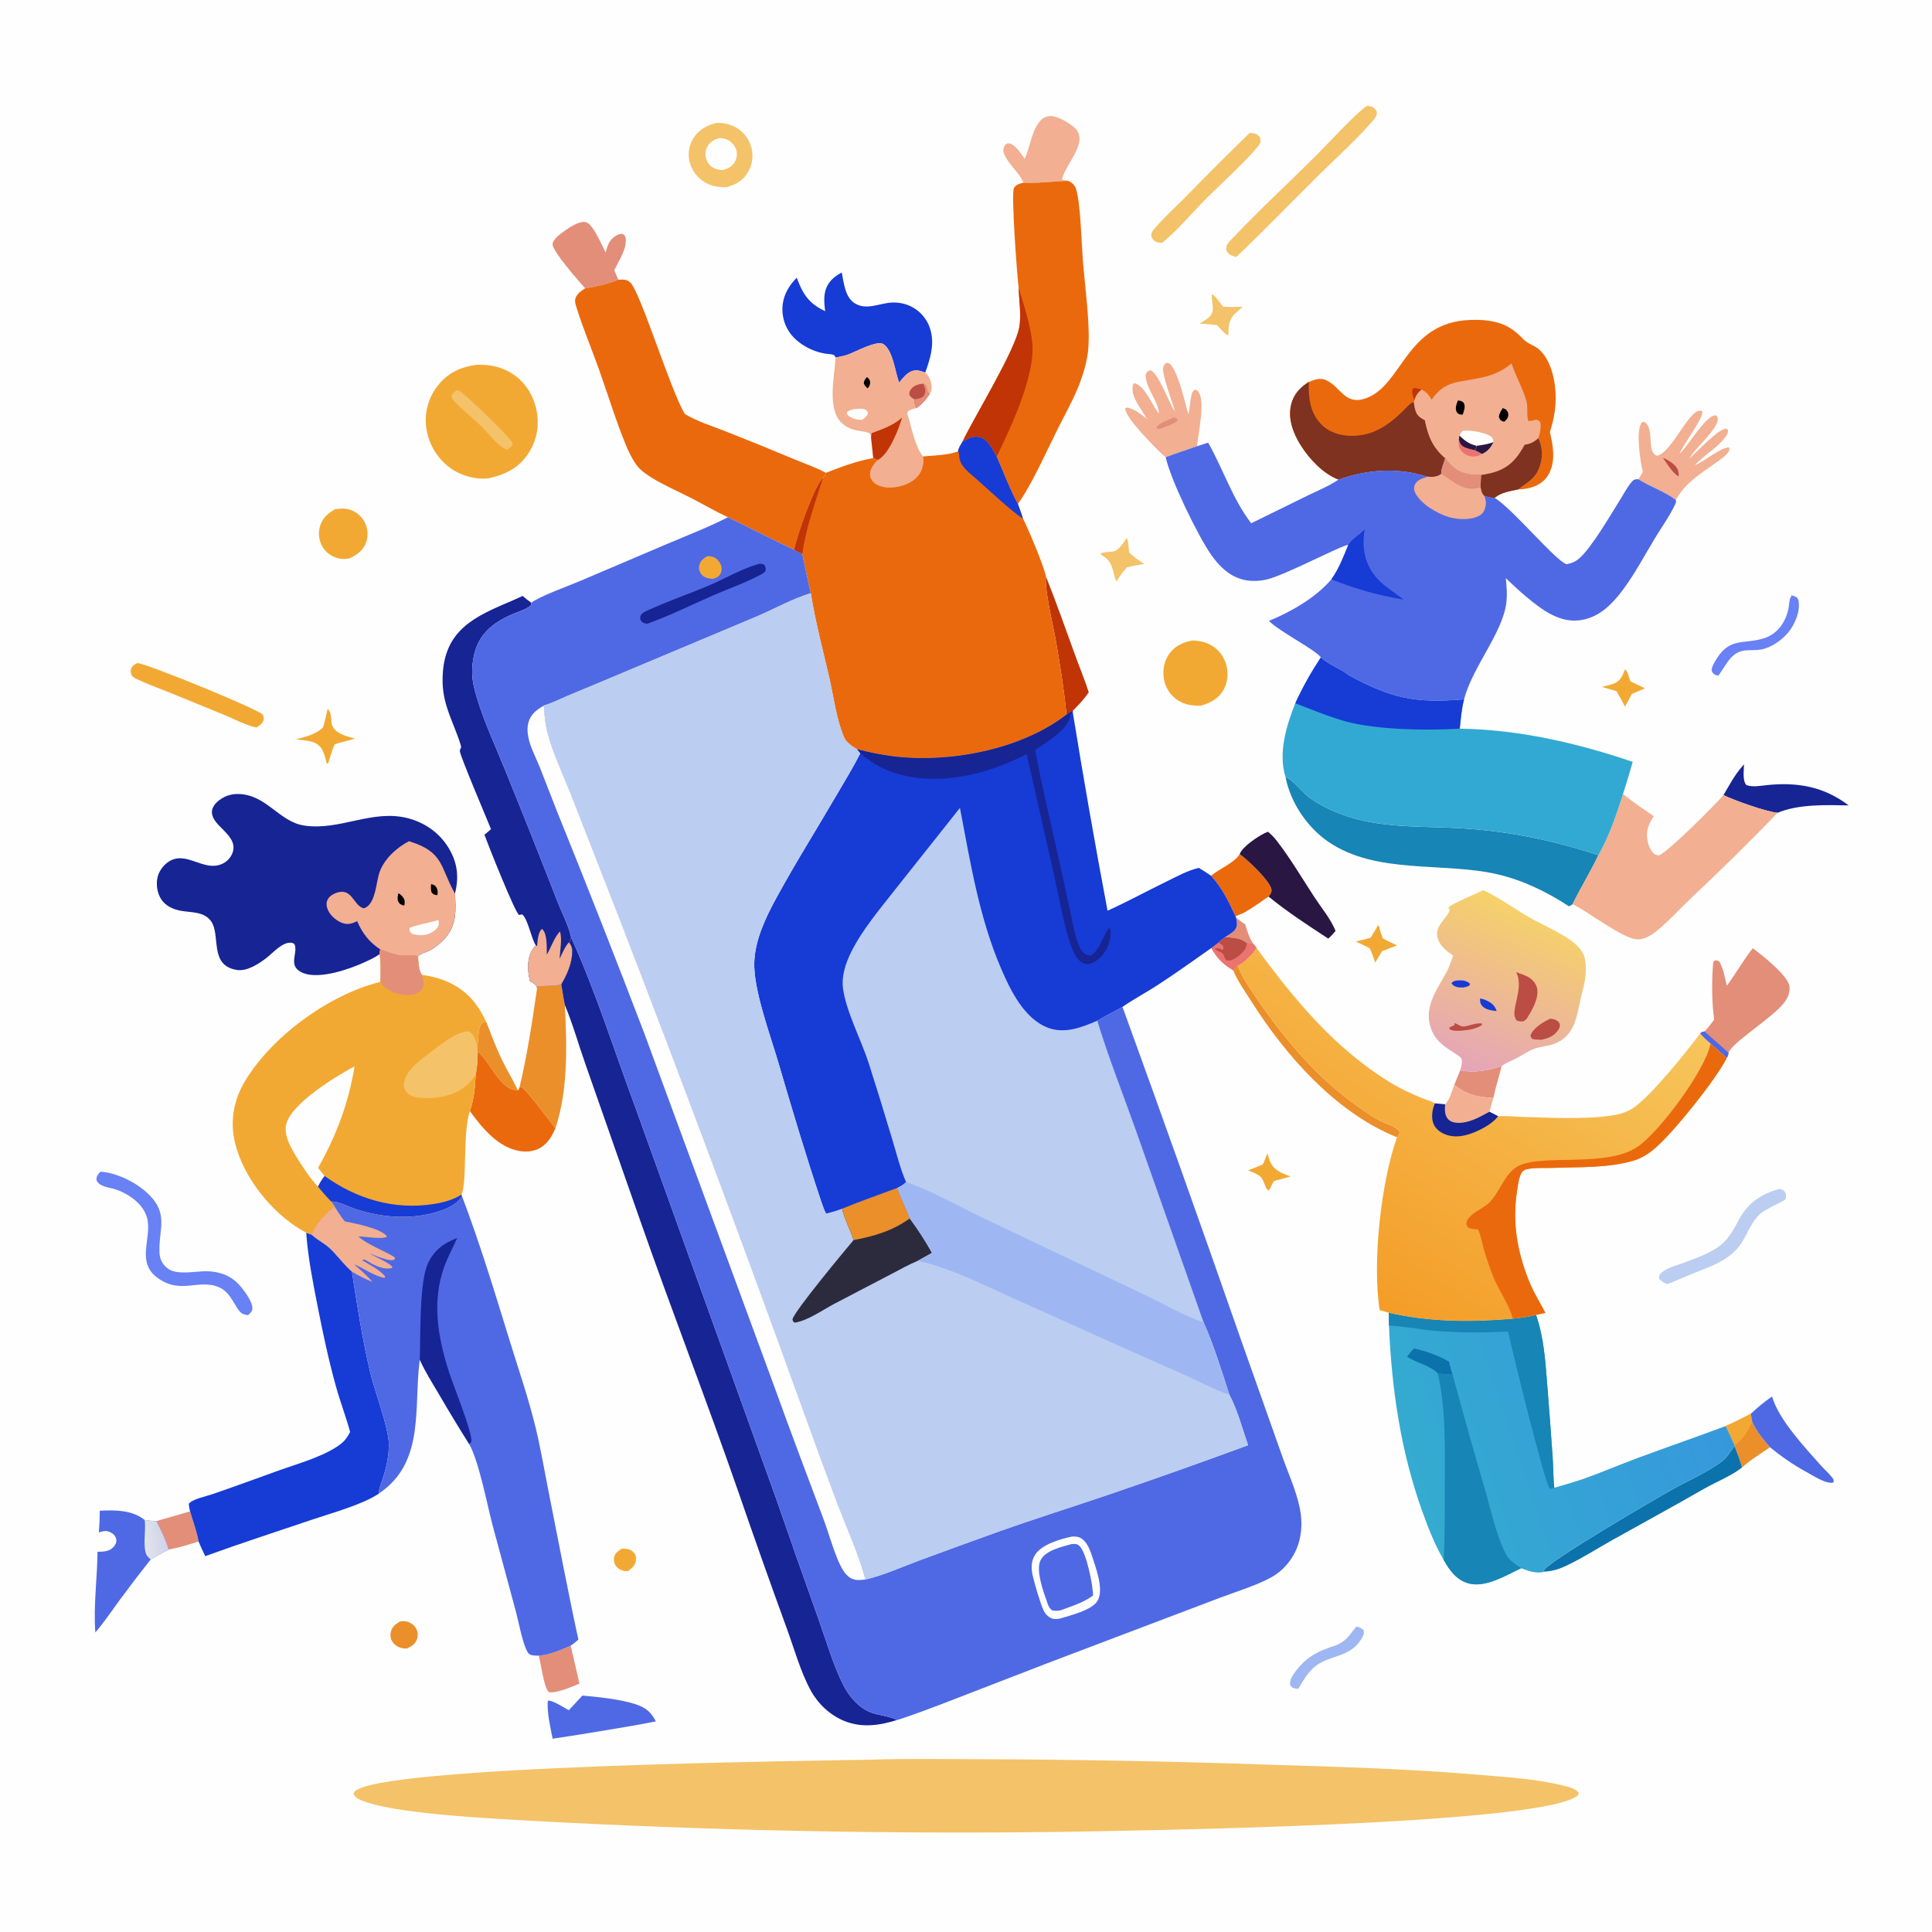
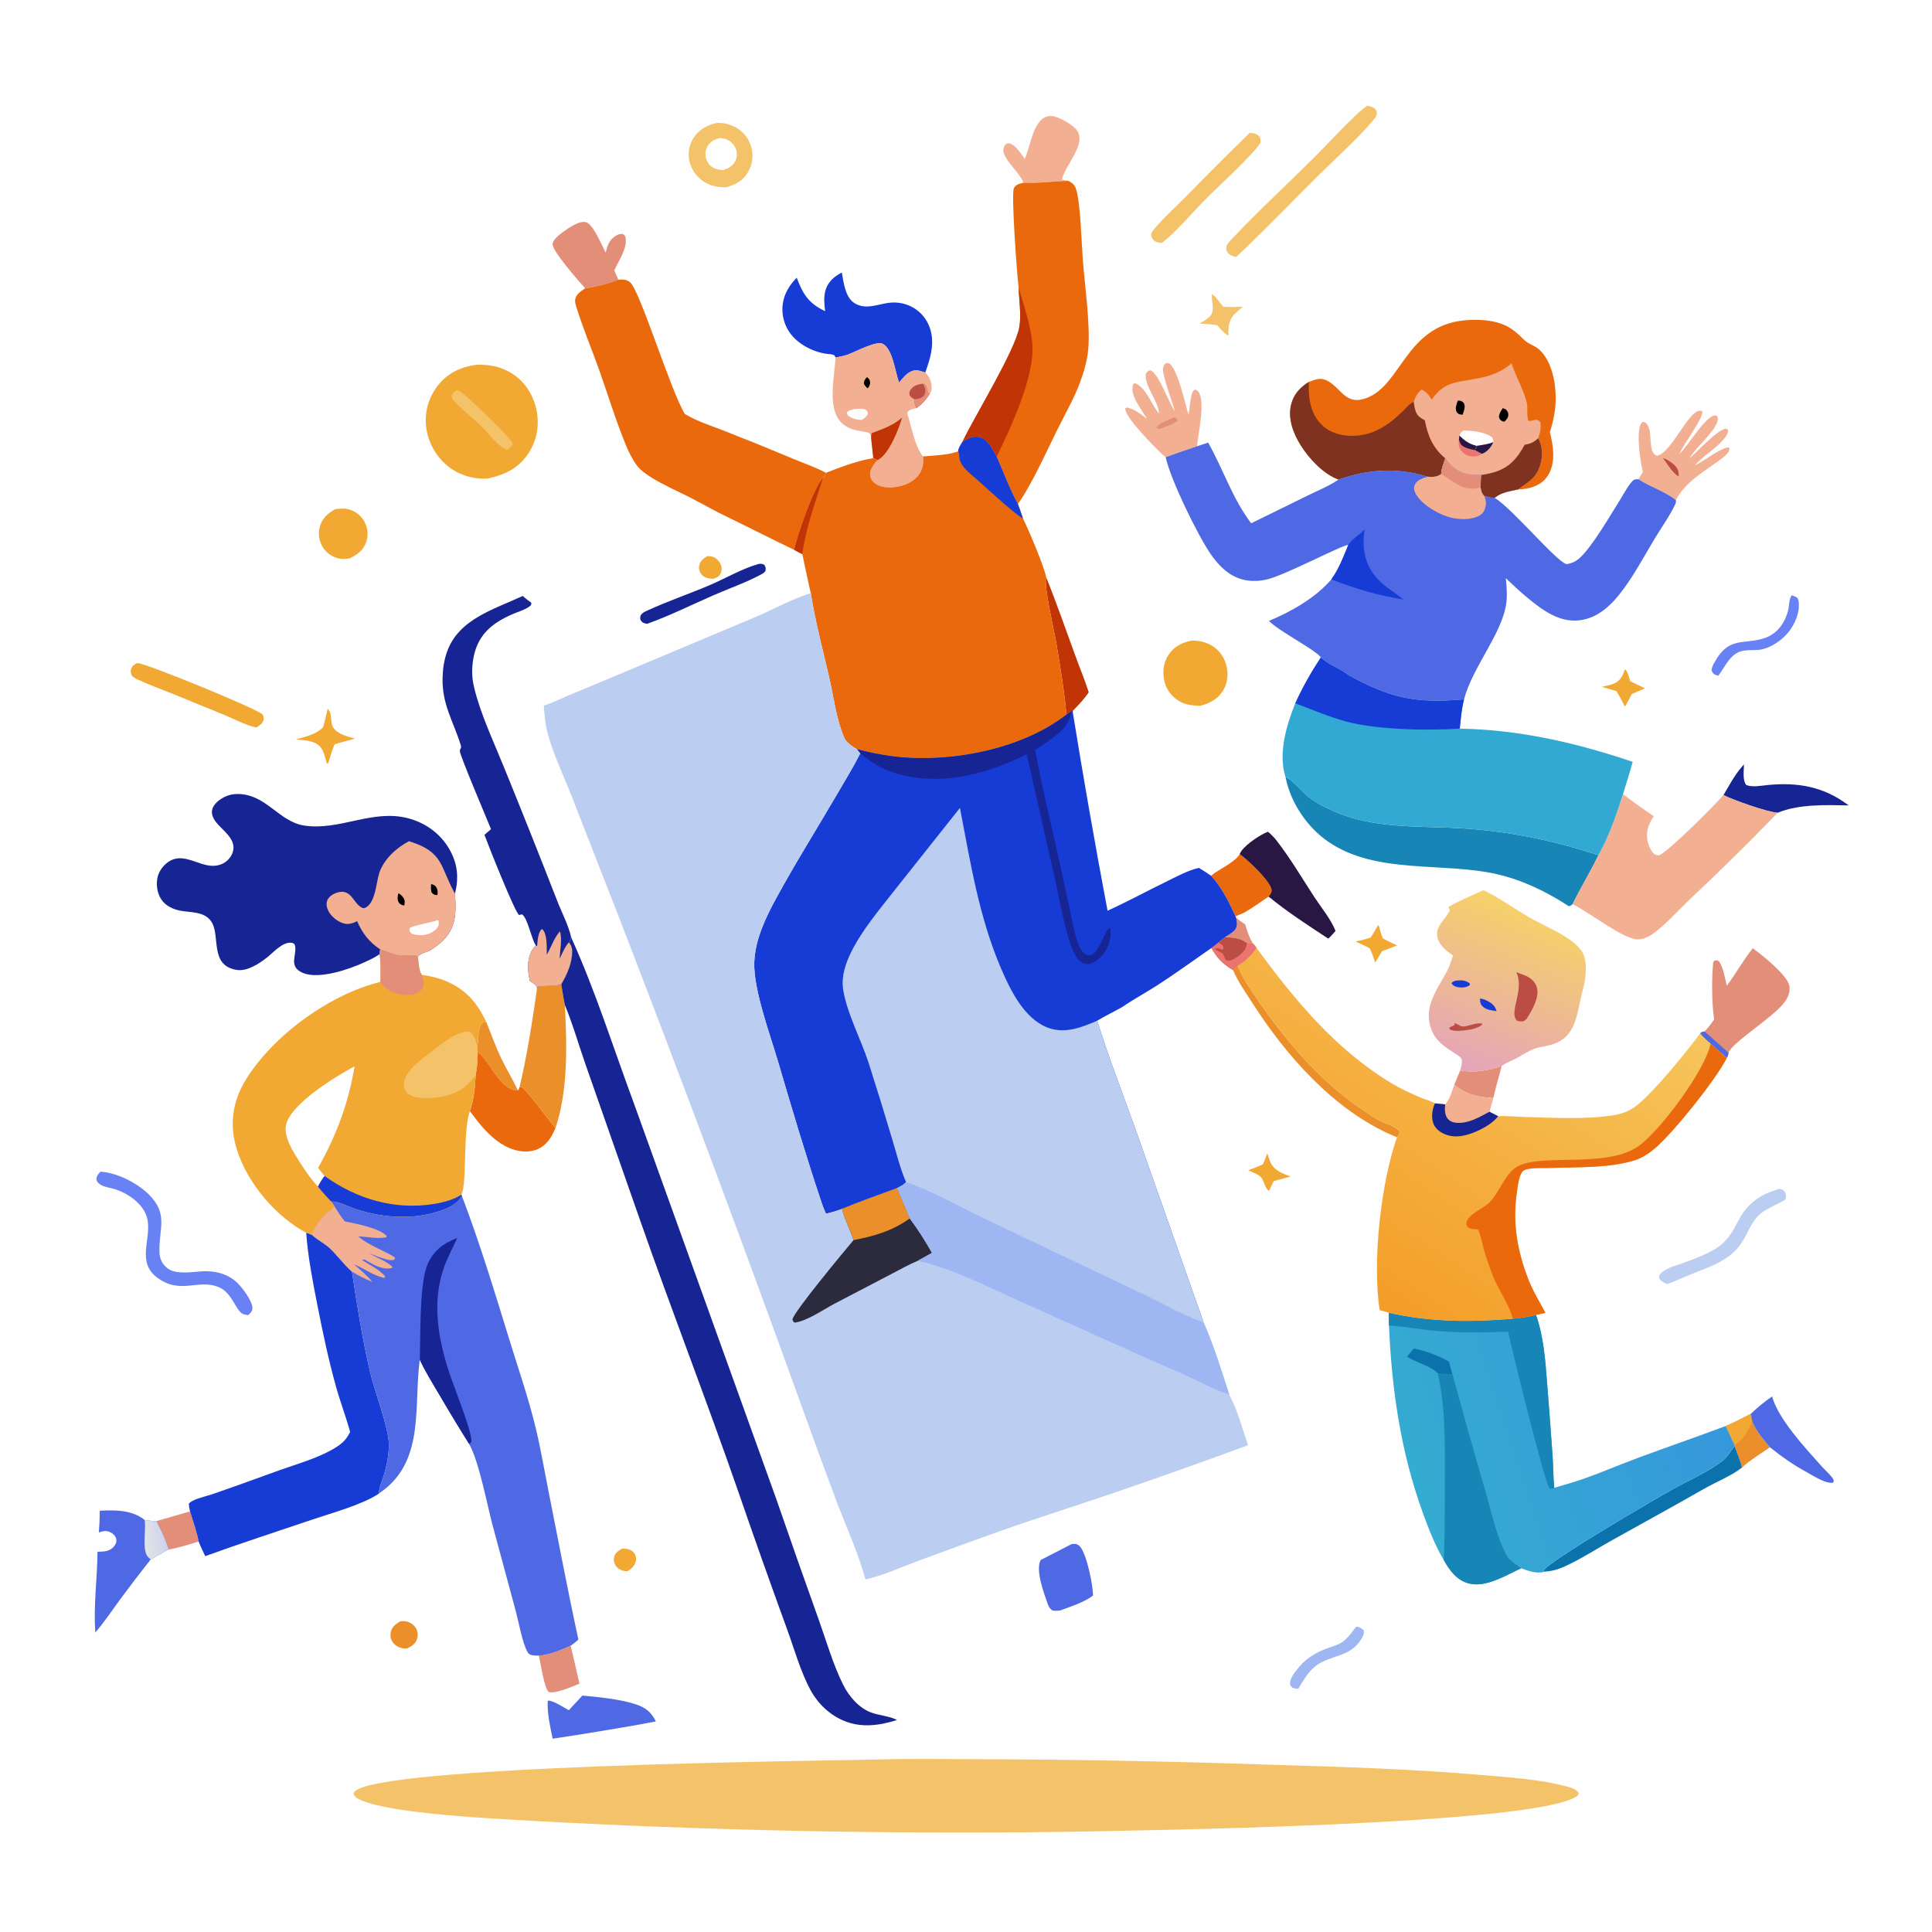
<svg xmlns="http://www.w3.org/2000/svg" width="150" height="150" viewBox="0 0 150 150" fill="none">
  <rect x="0" y="0" width="150" height="150" fill="#808080" stroke="none" />
  <g clip-path="url(#clip0_1_448)">
    <path d="M0 0H150.147V150.147H0V0Z" fill="#FEFEFE" />
    <path d="M95.967 71.241C96.196 71.43 96.412 71.609 96.671 71.755C96.839 72.288 96.992 72.846 97.326 73.303L96.822 73.222C96.296 72.805 95.769 72.807 95.125 72.753C95.358 72.594 95.788 72.368 95.929 72.123C96.103 71.822 96.031 71.563 95.967 71.241Z" fill="#E38E79" />
    <path d="M48.294 120.233C48.398 120.235 48.501 120.241 48.603 120.249C48.856 120.273 49.08 120.376 49.237 120.581C49.377 120.764 49.416 120.987 49.365 121.209C49.279 121.593 49.036 121.782 48.723 121.989C48.593 121.986 48.618 121.99 48.476 121.969C48.225 121.93 47.936 121.773 47.799 121.552C47.663 121.333 47.619 121.08 47.7 120.832C47.801 120.524 48.033 120.389 48.294 120.233Z" fill="#F2A933" />
    <path d="M106.996 71.828C107.074 71.93 107.054 71.884 107.087 72.008C107.164 72.298 107.247 72.566 107.357 72.845C107.703 73.061 108.103 73.225 108.471 73.403L107.299 73.851L106.764 74.74C106.652 74.357 106.525 74.005 106.357 73.642C106.014 73.429 105.62 73.273 105.255 73.101C105.646 73.016 106.028 72.911 106.413 72.8C106.622 72.488 106.806 72.153 106.996 71.828Z" fill="#F2A933" />
    <path d="M98.391 89.553C98.481 89.746 98.518 89.967 98.602 90.165C98.913 90.896 99.512 91.07 100.194 91.347L98.897 91.698L98.542 92.411L98.495 92.433C98.201 92.285 98.16 91.632 97.866 91.363C97.614 91.133 97.217 90.999 96.906 90.862C97.291 90.725 97.662 90.572 98.035 90.408C98.18 90.139 98.279 89.838 98.391 89.553Z" fill="#F2A933" />
    <path d="M126.169 51.96C126.39 52.147 126.48 52.617 126.569 52.889L127.713 53.442L126.688 53.886C126.52 54.216 126.352 54.545 126.163 54.864C125.958 54.451 125.742 54.053 125.502 53.66L124.362 53.328C124.688 53.248 125.068 53.185 125.371 53.042C125.849 52.817 125.985 52.416 126.169 51.96Z" fill="#F2A933" />
    <path d="M31.086 125.874C31.25 125.86 31.434 125.856 31.595 125.898C31.88 125.973 32.151 126.165 32.3 126.422C32.317 126.452 32.333 126.483 32.347 126.515C32.361 126.547 32.373 126.579 32.384 126.613C32.394 126.646 32.403 126.679 32.41 126.714C32.417 126.748 32.423 126.782 32.426 126.817C32.43 126.851 32.432 126.886 32.432 126.921C32.432 126.956 32.43 126.99 32.427 127.025C32.423 127.06 32.418 127.094 32.411 127.128C32.404 127.162 32.395 127.196 32.385 127.229C32.251 127.652 31.969 127.807 31.59 127.991C31.473 127.99 31.351 127.988 31.235 127.967C30.927 127.909 30.615 127.713 30.452 127.443C30.307 127.203 30.284 126.913 30.36 126.646C30.471 126.257 30.757 126.074 31.086 125.874Z" fill="#EB8F2B" />
    <path d="M94.094 22.839C94.407 23.012 94.726 23.535 94.969 23.813C95.473 23.854 95.985 23.829 96.49 23.821C96.284 23.996 96.073 24.171 95.879 24.36C95.367 24.858 95.387 25.389 95.368 26.057C95.023 25.881 94.761 25.532 94.499 25.251C94.048 25.173 93.59 25.152 93.134 25.12C93.386 24.964 93.683 24.807 93.899 24.602C94.366 24.161 94.066 23.511 94.087 22.963C94.089 22.921 94.092 22.88 94.094 22.839Z" fill="#F4C268" />
-     <path d="M87.493 41.759C87.629 42.103 87.626 42.52 87.661 42.886C88.024 43.249 88.417 43.507 88.846 43.786C88.391 43.853 87.951 43.93 87.506 44.045C87.179 44.371 86.931 44.765 86.669 45.143C86.375 44.429 86.447 43.682 85.714 43.216C85.603 43.146 85.52 43.094 85.432 42.995C85.698 42.836 86.087 42.874 86.393 42.826C86.88 42.75 87.22 42.125 87.493 41.759Z" fill="#F4C268" />
    <path d="M25.44 55.028C25.85 55.426 25.602 56.068 25.865 56.477C26.216 57.024 26.987 57.175 27.566 57.345C27.039 57.501 26.505 57.617 25.98 57.787C25.772 58.25 25.642 58.774 25.483 59.259L25.368 59.28C25.255 58.862 25.17 58.38 24.9 58.032C24.462 57.467 23.612 57.484 22.966 57.41C23.734 57.187 24.468 57.048 25.073 56.489C25.226 56.014 25.325 55.513 25.44 55.028Z" fill="#F2A933" />
    <path d="M94.591 73.18C94.757 73.024 94.945 72.891 95.125 72.753C95.769 72.807 96.296 72.805 96.821 73.223L97.326 73.303L97.55 73.589C97.27 74.085 96.609 74.733 96.091 74.978L95.739 75.321C94.958 74.857 94.495 74.398 94.05 73.604C94.227 73.458 94.409 73.32 94.591 73.18Z" fill="#BB4D44" />
    <path d="M94.05 73.604C94.227 73.458 94.409 73.32 94.591 73.18C94.76 73.282 94.966 73.344 94.982 73.572C94.986 73.621 94.971 73.67 94.966 73.719L94.885 73.743C94.661 73.603 94.624 73.622 94.371 73.636L94.348 73.714C94.465 73.792 94.865 73.96 94.932 74.041C95.132 74.281 95.031 74.63 95.46 74.577C95.822 74.533 96.472 74.028 96.66 73.711C96.745 73.568 96.781 73.384 96.821 73.223L97.326 73.303L97.55 73.589C97.27 74.084 96.609 74.733 96.091 74.978L95.739 75.321C94.958 74.857 94.495 74.398 94.05 73.604Z" fill="#EB7470" />
    <path d="M37.041 81.188C37.154 80.87 37.111 80.48 37.164 80.144C37.222 79.774 37.264 79.541 37.574 79.311L37.767 79.371C38.138 80.306 38.484 81.27 38.918 82.178C39.321 83.019 39.816 83.813 40.209 84.659C38.786 84.651 38.09 82.43 37.086 81.658C37.032 81.501 37.043 81.353 37.041 81.188Z" fill="#EB8F2B" />
    <path d="M113.367 83.106C114.507 83.313 115.494 83.119 116.586 82.774C116.385 83.597 116.117 84.419 115.944 85.245C114.713 85.177 113.904 85.017 112.909 84.229L113.367 83.106Z" fill="#E38E79" />
    <path d="M12.136 118.099L14.759 117.342C14.978 118.099 15.281 118.91 15.42 119.682C14.647 119.927 13.88 120.161 13.082 120.312C12.862 119.529 12.501 118.821 12.136 118.099Z" fill="#E38E79" />
    <path d="M105.305 126.285C105.555 126.332 105.691 126.395 105.874 126.573C105.935 126.842 105.837 127.016 105.697 127.247C104.816 128.696 103.356 128.457 102.194 129.315C101.562 129.782 101.201 130.464 100.797 131.117C100.631 131.113 100.506 131.087 100.348 131.037C100.258 130.941 100.178 130.899 100.161 130.761C100.117 130.409 100.386 130.036 100.585 129.768C101.319 128.779 102.07 128.323 103.21 127.914C103.511 127.806 103.858 127.712 104.13 127.544C104.611 127.249 104.954 126.719 105.305 126.285Z" fill="#9EB7F3" />
    <path d="M112.2 85.742C112.55 85.394 112.731 84.695 112.909 84.229C113.904 85.017 114.713 85.177 115.944 85.245L115.64 86.315C114.881 86.725 114.059 87.211 113.166 87.177C112.863 87.165 112.562 87.079 112.375 86.822C112.155 86.521 112.168 86.094 112.2 85.742Z" fill="#F2AF91" />
    <path d="M133.96 110.725C134.637 110.448 135.286 110.092 135.938 109.762L136.046 110.396C136.39 111.166 136.877 111.726 137.419 112.365C136.695 112.877 135.903 113.339 135.248 113.937C135.11 113.364 134.88 112.817 134.667 112.268L134.676 112.197C134.414 111.717 134.244 111.199 133.96 110.725Z" fill="#EB8F2B" />
    <path d="M133.96 110.725C134.637 110.448 135.286 110.092 135.938 109.762L136.046 110.396C135.691 111.105 135.368 111.753 134.676 112.197C134.414 111.717 134.244 111.199 133.96 110.725Z" fill="#F2A933" />
    <path d="M139.112 46.219C139.251 46.262 139.369 46.316 139.5 46.378C139.57 46.465 139.622 46.538 139.64 46.652C139.776 47.505 139.358 48.473 138.825 49.117C138.328 49.716 137.486 50.302 136.698 50.433C136.288 50.501 135.863 50.454 135.451 50.506C134.376 50.641 134.025 51.637 133.459 52.39L133.408 52.459C133.339 52.444 133.243 52.428 133.182 52.398C132.998 52.309 132.96 52.228 132.885 52.054C132.9 51.816 132.996 51.643 133.108 51.437C134.222 49.38 135.338 50.08 136.981 49.548C138.02 49.212 138.655 48.271 138.86 47.24C138.919 46.947 138.9 46.596 139.045 46.332C139.066 46.293 139.089 46.257 139.112 46.219Z" fill="#6881F4" />
    <path d="M41.828 128.545C42.709 128.479 43.508 128.116 44.307 127.767C44.548 128.748 44.753 129.736 44.989 130.718C44.439 130.94 43.156 131.513 42.61 131.371C42.236 131.081 41.989 129.104 41.828 128.545Z" fill="#E38E79" />
    <path d="M95.739 75.321L96.091 74.978C96.479 75.959 97.151 76.908 97.749 77.776C99.917 80.922 102.468 83.877 105.632 86.053C106.207 86.448 106.799 86.875 107.441 87.153C107.869 87.339 108.469 87.492 108.682 87.93C108.625 88.084 108.574 88.174 108.463 88.295C108.374 88.261 108.285 88.226 108.197 88.188C103.588 86.227 99.812 81.935 97.181 77.787C96.684 77.002 96.088 76.181 95.739 75.321Z" fill="#EB8F2B" />
    <path d="M81.213 44.778C82.004 46.763 82.716 48.773 83.442 50.783C83.798 51.769 84.208 52.749 84.53 53.745C84.173 54.286 83.745 54.725 83.294 55.186C83.125 55.281 82.958 55.372 82.8 55.484C82.632 53.633 82.321 51.789 82.015 49.956C81.83 48.849 81.061 45.701 81.213 44.778Z" fill="#C03406" />
    <path d="M26.031 39.53C26.378 39.486 26.767 39.454 27.106 39.552C27.172 39.571 27.238 39.594 27.302 39.62C27.366 39.645 27.429 39.675 27.49 39.707C27.551 39.74 27.61 39.775 27.668 39.814C27.725 39.853 27.78 39.895 27.833 39.939C27.886 39.984 27.936 40.031 27.984 40.081C28.032 40.131 28.078 40.183 28.12 40.238C28.162 40.292 28.202 40.349 28.238 40.408C28.275 40.467 28.308 40.528 28.338 40.59C28.367 40.649 28.392 40.709 28.415 40.77C28.437 40.831 28.456 40.893 28.473 40.956C28.489 41.019 28.502 41.083 28.512 41.147C28.523 41.211 28.529 41.276 28.533 41.341C28.537 41.406 28.537 41.471 28.535 41.536C28.532 41.602 28.526 41.666 28.517 41.731C28.508 41.795 28.495 41.859 28.48 41.922C28.464 41.986 28.446 42.048 28.424 42.11C28.202 42.733 27.713 43.087 27.135 43.354C26.879 43.399 26.617 43.423 26.361 43.37C25.81 43.258 25.346 42.952 25.052 42.471C25.016 42.413 24.984 42.353 24.954 42.292C24.925 42.23 24.898 42.167 24.875 42.103C24.852 42.039 24.833 41.974 24.816 41.908C24.8 41.842 24.787 41.775 24.778 41.707C24.768 41.64 24.762 41.572 24.76 41.504C24.757 41.436 24.758 41.368 24.762 41.3C24.767 41.232 24.775 41.164 24.786 41.097C24.797 41.03 24.812 40.964 24.831 40.898C25.022 40.227 25.44 39.857 26.031 39.53Z" fill="#F2A933" />
    <path d="M96.248 66.315C96.882 66.763 98.547 68.337 98.714 69.034C98.757 69.214 98.676 69.362 98.574 69.506C98.549 69.542 98.519 69.575 98.491 69.609C97.886 70.014 97.282 70.466 96.651 70.827C96.422 70.958 96.154 71.022 95.931 71.152C95.418 70.044 94.862 68.891 94.022 67.991C94.626 67.487 95.865 66.968 96.248 66.315Z" fill="#EB690D" />
    <path d="M138.141 92.305C138.166 92.308 138.191 92.307 138.215 92.313C138.389 92.359 138.511 92.42 138.602 92.582C138.699 92.757 138.672 92.918 138.629 93.101C138.465 93.319 137.106 93.811 136.606 94.292C135.921 94.95 135.675 95.825 135.153 96.585C134.259 97.889 132.704 98.366 131.308 98.927C130.689 99.176 130.084 99.458 129.461 99.697C129.196 99.609 128.968 99.485 128.808 99.25C128.811 99.04 128.836 98.944 129.01 98.799C129.497 98.392 130.202 98.242 130.783 98.022C131.7 97.676 132.892 97.256 133.645 96.627C134.301 96.078 134.64 95.368 135.042 94.638C135.758 93.337 136.75 92.708 138.141 92.305Z" fill="#BBCDF1" />
    <path d="M135.938 109.762C136.455 109.275 136.996 108.822 137.583 108.422C138.084 110.2 140.14 112.392 141.378 113.784C141.657 114.097 141.998 114.39 142.251 114.719C142.36 114.861 142.392 114.922 142.346 115.1C141.8 115.26 140.726 114.543 140.218 114.267C139.217 113.722 138.303 113.082 137.419 112.365C136.877 111.726 136.39 111.166 136.046 110.396L135.938 109.762Z" fill="#4F69E4" />
    <path d="M97.02 10.322C97.273 10.32 97.594 10.375 97.763 10.59C97.896 10.759 97.868 10.893 97.858 11.09C97.253 12.055 94.554 14.506 93.585 15.483C92.572 16.505 91.318 18.01 90.211 18.857C89.986 18.844 89.74 18.819 89.571 18.647C89.438 18.511 89.379 18.399 89.388 18.205C89.396 18.018 89.565 17.833 89.681 17.698C90.413 16.841 91.298 16.051 92.09 15.246C93.713 13.585 95.356 11.943 97.02 10.322Z" fill="#F4C268" />
    <path d="M10.682 51.476C11.574 51.59 19.998 55.041 20.404 55.485C20.446 55.613 20.498 55.736 20.468 55.874C20.403 56.167 20.153 56.328 19.92 56.479C19.891 56.475 19.861 56.473 19.832 56.467C19.12 56.321 18.001 55.74 17.282 55.452L13.198 53.784C12.37 53.447 11.503 53.146 10.699 52.758C10.534 52.679 10.306 52.586 10.222 52.416C10.14 52.25 10.118 52.07 10.194 51.898C10.302 51.655 10.45 51.581 10.682 51.476Z" fill="#F2A933" />
    <path d="M133.811 61.729C134.251 60.985 134.684 60.162 135.256 59.515L135.348 59.41C135.367 59.389 135.386 59.369 135.404 59.348C135.395 59.808 135.274 60.607 135.587 60.953C136.083 61.139 136.726 61 137.246 60.949C139.59 60.721 141.613 61.073 143.528 62.531C141.781 62.5 139.658 62.419 138.02 63.101C137.23 63.059 134.556 62.115 133.811 61.729Z" fill="#172494" />
    <path d="M45.218 131.642C46.471 131.758 48.169 131.926 49.344 132.316C50.137 132.579 50.548 132.919 50.92 133.647C49.551 133.926 48.168 134.143 46.79 134.378C45.498 134.596 44.204 134.8 42.907 134.992C42.724 134.097 42.471 132.989 42.525 132.083L42.612 132.025C43.143 132.143 43.684 132.522 44.163 132.781L45.218 131.642Z" fill="#4F69E4" />
    <path d="M45.434 22.387C44.988 21.89 42.835 19.454 42.902 18.937C42.948 18.588 43.43 18.223 43.699 18.022C44.101 17.722 45.011 17.084 45.526 17.26C46.067 17.445 46.756 19.1 47.02 19.609C47.101 19.333 47.174 19.017 47.328 18.771C47.489 18.515 47.882 18.188 48.192 18.162C48.388 18.145 48.429 18.218 48.546 18.349C48.776 19.199 48.045 20.226 47.695 20.982C47.793 21.23 47.897 21.475 48.008 21.718C47.285 22.02 46.208 22.272 45.434 22.387Z" fill="#E38E79" />
    <path d="M119.919 122.023L119.851 121.936C120.176 121.231 128.596 116.339 129.77 115.677C131.043 114.959 132.525 114.337 133.687 113.46C134.116 113.136 134.347 112.687 134.667 112.268C134.88 112.817 135.11 113.363 135.248 113.937C134.498 114.552 133.201 115.075 132.322 115.579C129.958 116.934 127.57 118.236 125.191 119.564C123.958 120.252 122.731 121.053 121.446 121.637C120.955 121.86 120.458 121.987 119.919 122.023Z" fill="#0C72AB" />
    <path d="M79.559 12.339C79.955 11.458 80.133 10.033 80.793 9.351C81.021 9.116 81.318 8.992 81.647 9.01C82.181 9.039 83.322 9.687 83.626 10.137C84.366 11.236 82.638 12.88 82.451 13.954L82.952 14.042C81.808 14.069 80.596 14.245 79.465 14.184C79.121 13.359 78.266 12.755 77.945 11.908C77.845 11.645 77.911 11.508 78.016 11.268C78.158 11.16 78.213 11.095 78.406 11.146C78.878 11.272 79.294 11.965 79.559 12.339Z" fill="#F2AF91" />
    <path d="M55.635 9.548C56.081 9.514 56.564 9.621 56.968 9.809C57.007 9.827 57.045 9.846 57.083 9.866C57.121 9.886 57.158 9.908 57.195 9.93C57.232 9.952 57.268 9.975 57.304 9.999C57.339 10.023 57.374 10.047 57.409 10.073C57.443 10.099 57.477 10.126 57.51 10.153C57.543 10.181 57.575 10.209 57.606 10.238C57.638 10.267 57.669 10.297 57.699 10.328C57.729 10.358 57.758 10.39 57.786 10.422C57.815 10.454 57.842 10.487 57.869 10.521C57.896 10.554 57.922 10.589 57.947 10.623C57.971 10.659 57.996 10.694 58.019 10.73C58.042 10.766 58.064 10.803 58.085 10.84C58.107 10.878 58.127 10.915 58.146 10.954C58.166 10.992 58.184 11.031 58.201 11.07C58.218 11.11 58.235 11.149 58.25 11.189C58.265 11.229 58.28 11.27 58.293 11.311C58.306 11.352 58.319 11.394 58.331 11.435C58.342 11.477 58.353 11.52 58.362 11.562C58.371 11.604 58.38 11.647 58.387 11.69C58.394 11.733 58.4 11.776 58.404 11.819C58.409 11.862 58.413 11.906 58.416 11.949C58.418 11.992 58.42 12.036 58.42 12.079C58.42 12.123 58.42 12.166 58.418 12.21C58.416 12.253 58.413 12.296 58.408 12.339C58.404 12.383 58.399 12.426 58.392 12.469C58.386 12.512 58.379 12.555 58.37 12.597C58.361 12.64 58.351 12.682 58.34 12.724C58.33 12.766 58.318 12.808 58.304 12.849C58.291 12.891 58.277 12.932 58.262 12.973C58.247 13.013 58.23 13.054 58.213 13.094C58.196 13.133 58.177 13.173 58.158 13.212C58.139 13.251 58.118 13.289 58.097 13.327C57.691 14.052 57.135 14.318 56.38 14.542C55.767 14.535 55.239 14.466 54.706 14.14C54.669 14.117 54.632 14.094 54.596 14.069C54.56 14.045 54.524 14.019 54.489 13.993C54.455 13.967 54.42 13.939 54.387 13.911C54.353 13.883 54.321 13.854 54.288 13.825C54.257 13.795 54.225 13.765 54.195 13.733C54.164 13.702 54.135 13.67 54.106 13.637C54.077 13.604 54.049 13.571 54.022 13.537C53.995 13.503 53.968 13.468 53.943 13.432C53.917 13.397 53.893 13.361 53.87 13.324C53.846 13.287 53.823 13.25 53.802 13.212C53.78 13.174 53.759 13.135 53.74 13.096C53.72 13.057 53.701 13.018 53.683 12.978C53.666 12.938 53.649 12.898 53.633 12.857C53.618 12.816 53.603 12.775 53.589 12.733C53.576 12.692 53.563 12.65 53.552 12.608C53.54 12.566 53.53 12.523 53.521 12.481C53.504 12.403 53.492 12.324 53.483 12.245C53.475 12.166 53.47 12.086 53.47 12.007C53.469 11.927 53.473 11.847 53.48 11.768C53.488 11.689 53.499 11.61 53.515 11.532C53.531 11.454 53.55 11.377 53.573 11.3C53.597 11.224 53.624 11.149 53.655 11.076C53.686 11.002 53.72 10.931 53.758 10.861C53.796 10.791 53.838 10.723 53.883 10.657C54.3 10.04 54.923 9.703 55.635 9.548Z" fill="#F4C268" />
    <path d="M55.89 10.715C56.057 10.734 56.235 10.75 56.392 10.812C56.729 10.944 57.028 11.254 57.147 11.594C57.16 11.633 57.172 11.671 57.181 11.711C57.19 11.75 57.197 11.79 57.202 11.83C57.207 11.87 57.21 11.91 57.211 11.95C57.212 11.991 57.211 12.031 57.208 12.071C57.204 12.112 57.199 12.152 57.192 12.191C57.184 12.231 57.175 12.27 57.164 12.309C57.153 12.348 57.139 12.386 57.124 12.423C57.109 12.461 57.092 12.497 57.073 12.533C56.863 12.923 56.544 13.071 56.141 13.204C55.9 13.188 55.653 13.166 55.434 13.055C55.397 13.036 55.361 13.015 55.326 12.992C55.291 12.97 55.257 12.945 55.225 12.919C55.192 12.893 55.161 12.865 55.131 12.835C55.102 12.806 55.074 12.775 55.047 12.743C55.021 12.71 54.996 12.677 54.973 12.642C54.95 12.607 54.928 12.571 54.909 12.534C54.89 12.497 54.872 12.459 54.857 12.42C54.842 12.381 54.828 12.342 54.817 12.302C54.805 12.262 54.796 12.221 54.788 12.181C54.781 12.14 54.776 12.098 54.773 12.057C54.769 12.016 54.768 11.974 54.77 11.933C54.771 11.891 54.774 11.85 54.779 11.809C54.785 11.768 54.792 11.727 54.802 11.686C54.812 11.646 54.823 11.606 54.837 11.567C54.85 11.528 54.866 11.489 54.884 11.452C54.902 11.414 54.921 11.378 54.943 11.342C55.163 10.968 55.484 10.817 55.89 10.715Z" fill="#FEFEFE" />
    <path d="M106.162 8.203C106.346 8.247 106.629 8.307 106.761 8.459C106.846 8.556 106.894 8.637 106.897 8.765C106.903 9.027 106.725 9.207 106.565 9.396C105.392 10.78 103.698 12.296 102.38 13.604C100.251 15.717 98.159 17.888 95.983 19.951C95.704 19.884 95.458 19.82 95.288 19.569C95.198 19.434 95.193 19.267 95.231 19.112C95.282 18.901 95.542 18.66 95.691 18.502C97.788 16.283 100.042 14.209 102.205 12.055C103.04 11.224 105.332 8.716 106.162 8.203Z" fill="#F4C268" />
    <path d="M7.796 90.969C9.062 91.04 10.618 91.824 11.521 92.704C13.133 94.274 12.306 95.433 12.382 97.248C12.403 97.747 12.588 98.125 12.974 98.449C13.621 98.994 14.948 98.742 15.735 98.703C16.71 98.655 17.677 98.892 18.403 99.58C18.803 99.959 19.638 101.044 19.596 101.612C19.579 101.841 19.415 101.968 19.259 102.112C19.144 102.089 18.946 102.057 18.845 102.007C18.296 101.738 18.034 100.395 17.029 99.954C15.403 99.239 14.035 100.559 12.2 99.189C10.611 98.002 11.72 96.286 11.462 94.753C11.265 93.579 10.088 92.737 9.027 92.359C8.643 92.223 7.994 92.17 7.689 91.897C7.567 91.788 7.475 91.678 7.49 91.504C7.51 91.277 7.649 91.127 7.796 90.969Z" fill="#6881F4" />
    <path d="M92.577 49.729C93.054 49.733 93.535 49.83 93.959 50.053C94.032 50.091 94.102 50.133 94.171 50.178C94.239 50.223 94.305 50.272 94.368 50.324C94.432 50.375 94.493 50.43 94.551 50.488C94.609 50.546 94.664 50.606 94.716 50.669C94.768 50.733 94.817 50.798 94.862 50.867C94.908 50.934 94.95 51.005 94.989 51.077C95.028 51.149 95.062 51.223 95.094 51.299C95.125 51.374 95.153 51.452 95.176 51.53C95.384 52.194 95.348 52.915 95.009 53.53C94.609 54.255 93.969 54.588 93.201 54.797C92.526 54.787 91.969 54.727 91.392 54.331C90.839 53.952 90.483 53.38 90.367 52.722C90.246 52.04 90.378 51.301 90.795 50.739C91.24 50.141 91.858 49.85 92.577 49.729Z" fill="#F2A933" />
    <path d="M98.442 64.576C98.696 64.785 98.911 64.999 99.112 65.259C100.184 66.641 101.093 68.189 102.049 69.653C102.592 70.483 103.328 71.36 103.692 72.278C103.51 72.48 103.332 72.697 103.127 72.875C101.574 71.858 99.924 70.786 98.491 69.609C98.519 69.575 98.549 69.542 98.574 69.506C98.676 69.362 98.757 69.214 98.714 69.034C98.547 68.337 96.882 66.763 96.248 66.315C96.453 65.741 97.638 64.956 98.175 64.693C98.262 64.649 98.351 64.61 98.442 64.576Z" fill="#291643" />
    <path d="M127.552 36.626C127.343 35.846 127.038 33.658 127.382 32.948C127.434 32.84 127.442 32.84 127.509 32.761C127.68 32.758 127.731 32.765 127.852 32.911C128.384 33.556 127.868 35.094 128.641 35.388C129.853 35.159 131.242 31.434 132.167 31.931C132.256 32.487 130.72 34.449 130.391 35.24C130.411 35.222 130.431 35.204 130.451 35.185C131.105 34.565 132.365 32.334 133.181 32.239C133.275 32.296 133.333 32.298 133.358 32.416C133.441 32.814 133.028 33.328 132.793 33.629C132.264 34.31 131.608 34.874 131.145 35.605C131.693 35.16 133.418 33.266 133.998 33.291C134.109 33.296 134.082 33.309 134.164 33.406C134.184 33.688 133.967 33.935 133.794 34.137C133.146 34.894 132.251 35.377 131.597 36.115C131.624 36.105 131.651 36.094 131.678 36.083C132.267 35.834 133.786 34.623 134.265 34.75C134.287 34.931 134.257 35.008 134.146 35.156C133.922 35.452 133.549 35.69 133.251 35.906C132.062 36.768 130.831 37.477 130.114 38.822C129.271 38.155 128.122 37.802 127.204 37.205C127.324 37.014 127.446 36.825 127.552 36.626Z" fill="#F2AF91" />
    <path d="M129.105 35.549C129.403 35.662 129.738 35.856 129.973 36.076C130.27 36.354 130.339 36.58 130.334 36.979C129.894 36.789 129.4 35.947 129.105 35.549Z" fill="#BB4D44" />
    <path d="M91.226 31.945C90.955 31.015 90.576 30.095 90.369 29.15C90.288 28.779 90.222 28.588 90.436 28.257C90.627 28.163 90.611 28.162 90.813 28.228C91.504 28.893 91.971 31.194 92.272 32.185C92.379 31.694 92.387 31.179 92.505 30.69C92.549 30.512 92.604 30.353 92.766 30.252C92.885 30.28 92.92 30.267 93.006 30.367C93.632 31.093 93.025 33.61 92.948 34.568L92.943 34.644C92.13 34.925 91.311 35.195 90.505 35.494C90.405 35.418 90.311 35.339 90.22 35.252C89.585 34.644 87.379 32.458 87.358 31.708L87.504 31.637C88.139 31.791 88.543 32.131 89.052 32.523C88.807 32.136 88.559 31.749 88.324 31.355C88.078 30.941 87.814 30.38 87.969 29.886C88.007 29.769 87.995 29.802 88.109 29.751C88.973 30.054 89.407 31.437 89.986 32.107C89.927 31.103 88.869 30.025 88.956 29.037C89.077 28.852 89.09 28.831 89.291 28.743C89.919 28.891 90.734 31.231 91.17 31.865C91.188 31.892 91.207 31.919 91.226 31.945Z" fill="#F2AF91" />
    <path d="M91.166 32.399C91.251 32.446 91.339 32.509 91.42 32.562L91.406 32.684C91.039 32.967 90.509 33.104 90.08 33.298L89.869 33.282L89.782 33.178C89.988 32.84 90.791 32.571 91.166 32.399Z" fill="#E38E79" />
    <path d="M37.086 81.658C38.09 82.43 38.786 84.651 40.209 84.659C40.29 84.599 40.306 84.489 40.341 84.396C40.413 84.412 40.49 84.412 40.557 84.444C40.847 84.581 42.793 87.175 43.123 87.597C42.883 88.134 42.644 88.6 42.169 88.969C41.66 89.365 41.018 89.465 40.392 89.373C38.697 89.124 37.418 87.56 36.48 86.262C36.8 85.391 36.885 84.379 36.932 83.457C37.042 82.862 37.094 82.262 37.086 81.658Z" fill="#EB690D" />
    <path d="M7.747 117.293C8.926 117.227 10.278 117.233 11.234 118.012C11.53 118.046 11.838 118.102 12.136 118.099C12.501 118.821 12.862 119.529 13.082 120.312C12.601 120.535 12.174 120.84 11.702 121.071C10.89 122.097 10.096 123.136 9.319 124.189C8.693 125.045 8.094 125.941 7.402 126.745C7.245 124.69 7.554 122.547 7.57 120.48C8.044 120.463 8.464 120.481 8.813 120.107C8.956 119.953 9.065 119.745 9.031 119.529C8.994 119.296 8.842 119.119 8.643 119.006C8.281 118.801 8.051 118.857 7.674 118.975C7.722 118.413 7.745 117.858 7.747 117.293Z" fill="#4F69E4" />
    <path d="M11.234 118.012C11.53 118.046 11.838 118.102 12.136 118.099C12.501 118.821 12.862 119.529 13.082 120.312C12.601 120.535 12.174 120.84 11.702 121.072C11.559 120.951 11.422 120.836 11.35 120.658C11.091 120.023 11.322 118.834 11.246 118.118L11.234 118.012Z" fill="url(#paint0_linear_1_448)" />
    <path d="M43.577 76.422C43.664 76.957 43.742 77.496 43.854 78.026C44.015 81.118 44.121 84.63 43.123 87.597C42.793 87.175 40.847 84.581 40.557 84.444C40.49 84.412 40.413 84.412 40.341 84.396C40.938 81.876 41.327 79.309 41.695 76.747L41.738 76.617C41.878 76.494 42.996 76.631 43.577 76.422Z" fill="#EB8F2B" />
    <path d="M136.085 73.621C136.764 74.111 138.774 75.712 138.922 76.526C139.012 77.017 138.817 77.459 138.523 77.845C137.626 79.022 134.527 80.901 134.201 81.73C134.19 81.899 134.152 81.99 134.07 82.137C133.635 81.78 133.22 81.408 132.806 81.026C132.514 80.777 132.234 80.542 131.999 80.235C132.128 80.103 132.156 80.112 132.341 80.081C132.627 79.791 132.854 79.483 133.088 79.151C132.895 77.892 132.895 75.971 133.014 74.706L133.114 74.579C133.307 74.556 133.312 74.546 133.475 74.647C133.82 75.194 133.912 75.912 134.07 76.532C134.777 75.582 135.347 74.549 136.085 73.621Z" fill="#E38E79" />
    <path d="M131.999 80.235C132.128 80.103 132.156 80.112 132.341 80.081L134.201 81.73C134.19 81.899 134.152 81.99 134.07 82.137C133.635 81.78 133.22 81.408 132.806 81.025C132.514 80.777 132.234 80.542 131.999 80.235Z" fill="#4F69E4" />
    <path d="M64.065 24.161C63.969 23.369 63.894 22.588 64.409 21.912C64.668 21.571 64.984 21.358 65.355 21.155C65.503 21.925 65.614 23.05 66.317 23.518C67.253 24.141 68.275 23.53 69.27 23.489C70.694 23.429 71.932 24.341 72.272 25.723C72.546 26.839 72.208 27.879 71.838 28.923C71.811 28.914 71.783 28.905 71.756 28.896L71.627 28.857C71.45 28.803 71.277 28.74 71.089 28.753C70.5 28.796 70.155 29.296 69.805 29.707C69.506 28.938 69.329 27.165 68.568 26.708C68.063 26.406 66.385 27.337 65.823 27.533C65.516 27.64 65.192 27.699 64.874 27.759C64.815 27.653 64.812 27.577 64.688 27.541C64.558 27.503 64.451 27.499 64.317 27.486C63.264 27.388 62.083 26.803 61.424 25.972C61.391 25.93 61.359 25.888 61.329 25.845C61.298 25.802 61.269 25.759 61.241 25.714C61.212 25.67 61.185 25.625 61.159 25.579C61.133 25.533 61.108 25.487 61.084 25.44C61.061 25.393 61.038 25.345 61.017 25.297C60.995 25.249 60.975 25.2 60.956 25.151C60.937 25.102 60.92 25.052 60.903 25.002C60.887 24.952 60.872 24.902 60.858 24.851C60.844 24.8 60.831 24.749 60.82 24.698C60.808 24.646 60.798 24.595 60.789 24.543C60.781 24.491 60.773 24.439 60.767 24.386C60.761 24.334 60.756 24.281 60.752 24.229C60.749 24.176 60.746 24.124 60.746 24.071C60.745 24.018 60.745 23.966 60.747 23.913C60.748 23.86 60.752 23.808 60.756 23.755C60.76 23.703 60.766 23.651 60.773 23.598C60.882 22.802 61.298 22.122 61.859 21.562C62.33 22.835 62.793 23.56 64.065 24.161Z" fill="#173BD5" />
    <path d="M64.874 27.759C65.192 27.699 65.516 27.64 65.823 27.533C66.385 27.337 68.063 26.406 68.568 26.708C69.329 27.165 69.506 28.938 69.805 29.707C70.155 29.296 70.5 28.796 71.089 28.753C71.277 28.74 71.45 28.803 71.627 28.857L71.756 28.896C71.783 28.905 71.81 28.914 71.838 28.922C72.145 29.201 72.316 29.624 72.335 30.037C72.345 30.247 72.307 30.415 72.176 30.584C71.899 31.038 71.581 31.371 71.155 31.688C70.898 31.743 70.697 31.771 70.496 31.949L70.431 32.091C70.762 33.048 71.011 34.676 71.667 35.436C71.728 35.991 71.635 36.509 71.267 36.948C70.78 37.531 69.948 37.808 69.21 37.841C68.735 37.861 68.184 37.778 67.826 37.436C67.654 37.27 67.547 37.044 67.552 36.803C67.561 36.414 67.882 35.989 68.135 35.715L67.801 35.566L67.633 34.001C67.612 33.871 67.614 33.726 67.492 33.641C67.137 33.394 66.057 33.601 65.264 32.748C64.223 31.628 64.795 29.188 64.874 27.759Z" fill="#F2AF91" />
    <path d="M67.309 29.278C67.45 29.395 67.532 29.454 67.553 29.653C67.573 29.857 67.489 29.999 67.369 30.151C67.215 30.024 67.142 29.948 67.064 29.763C67.079 29.538 67.172 29.442 67.309 29.278Z" fill="black" />
    <path d="M66.33 31.76C66.467 31.735 66.618 31.738 66.758 31.735C66.987 31.731 67.151 31.729 67.316 31.908C67.403 32.001 67.371 32.05 67.367 32.168C67.237 32.378 67.117 32.471 66.911 32.603C66.898 32.603 66.886 32.602 66.873 32.602C66.549 32.593 66.286 32.536 66.001 32.373C65.828 32.274 65.782 32.22 65.742 32.03C65.908 31.834 66.086 31.829 66.33 31.76Z" fill="#FEFEFE" />
    <path d="M71.674 29.791C71.825 29.851 71.842 29.855 71.912 30.011C72.006 30.221 71.961 30.486 72.176 30.584C71.899 31.038 71.581 31.371 71.155 31.688C71.15 31.679 71.146 31.669 71.141 31.66C71.019 31.411 70.993 31.281 71.013 31.003C70.832 30.922 70.749 30.851 70.623 30.699C70.598 30.514 70.578 30.447 70.687 30.281C70.918 29.929 71.285 29.825 71.674 29.791Z" fill="#BB4D44" />
    <path d="M71.674 29.791C71.825 29.851 71.842 29.855 71.912 30.011C72.006 30.221 71.961 30.486 72.176 30.584C71.899 31.038 71.581 31.371 71.155 31.688C71.15 31.679 71.146 31.669 71.141 31.66C71.019 31.411 70.993 31.281 71.013 31.003C71.162 30.985 71.314 30.961 71.456 30.909C71.598 30.858 71.734 30.751 71.79 30.608C71.91 30.301 71.797 30.073 71.674 29.791Z" fill="#E38E79" />
    <path d="M70.04 32.416C69.78 33.308 69.058 35.187 68.207 35.681C68.184 35.695 68.159 35.704 68.135 35.715L67.801 35.566L67.633 34.001C67.641 33.916 67.648 33.691 67.678 33.628C67.68 33.624 68.125 33.462 68.183 33.44C68.856 33.183 69.5 32.908 70.04 32.416Z" fill="#C03406" />
    <path d="M36.993 28.323C37.986 28.293 38.851 28.446 39.715 28.976C40.695 29.576 41.354 30.572 41.618 31.679C41.899 32.862 41.737 34.054 41.093 35.092C40.341 36.307 39.303 36.819 37.952 37.136C36.886 37.257 35.726 36.917 34.876 36.275C34.816 36.23 34.757 36.182 34.7 36.134C34.642 36.085 34.586 36.035 34.531 35.983C34.475 35.932 34.422 35.879 34.369 35.825C34.316 35.771 34.265 35.716 34.215 35.659C34.165 35.603 34.117 35.545 34.07 35.486C34.023 35.427 33.977 35.367 33.933 35.306C33.889 35.245 33.846 35.183 33.805 35.12C33.764 35.057 33.724 34.992 33.686 34.927C33.648 34.862 33.612 34.796 33.577 34.729C33.542 34.662 33.509 34.595 33.477 34.526C33.446 34.458 33.416 34.389 33.388 34.319C33.36 34.249 33.333 34.178 33.309 34.107C33.284 34.036 33.261 33.964 33.239 33.892C33.218 33.819 33.199 33.746 33.181 33.673C33.163 33.6 33.148 33.526 33.133 33.452C33.119 33.378 33.107 33.304 33.096 33.229C33.087 33.158 33.078 33.087 33.072 33.016C33.065 32.945 33.061 32.873 33.058 32.802C33.055 32.73 33.054 32.659 33.054 32.587C33.055 32.516 33.057 32.444 33.062 32.373C33.066 32.301 33.072 32.23 33.08 32.159C33.087 32.087 33.097 32.017 33.108 31.946C33.119 31.875 33.132 31.805 33.147 31.735C33.162 31.665 33.178 31.595 33.197 31.526C33.215 31.457 33.235 31.388 33.256 31.32C33.278 31.251 33.301 31.184 33.326 31.117C33.351 31.05 33.378 30.983 33.406 30.917C33.434 30.852 33.464 30.787 33.496 30.722C33.527 30.658 33.56 30.595 33.595 30.532C33.63 30.469 33.666 30.408 33.703 30.347C33.741 30.286 33.78 30.226 33.821 30.167C33.862 30.108 33.904 30.05 33.947 29.994C34.724 28.969 35.75 28.488 36.993 28.323Z" fill="#F2A933" />
    <path d="M35.47 30.284C35.577 30.316 35.681 30.349 35.773 30.416C36.339 30.824 39.708 34.021 39.81 34.441C39.718 34.698 39.598 34.752 39.387 34.919C39.256 34.871 39.123 34.829 39.008 34.746C38.396 34.304 37.856 33.563 37.307 33.032C36.657 32.405 35.902 31.836 35.294 31.175C35.132 30.999 35.09 30.969 35.057 30.733C35.136 30.507 35.286 30.419 35.47 30.284Z" fill="#F4C268" />
    <path d="M99.811 60.34C100.213 60.393 101.134 61.513 101.534 61.827C102.634 62.689 104.235 63.338 105.582 63.66C108.153 64.273 110.768 64.153 113.384 64.305C117.097 64.521 120.57 65.239 124.102 66.395C123.471 67.713 122.706 68.942 122.097 70.199C121.997 70.287 121.932 70.323 121.805 70.361C120.106 69.242 118.173 68.31 116.183 67.862C111.99 66.918 106.882 67.899 103.161 65.377C101.498 64.25 100.193 62.316 99.811 60.34Z" fill="#1785B5" />
    <path d="M128.397 63.375C128.155 63.727 127.968 64.088 127.896 64.513C127.806 65.05 127.961 65.733 128.301 66.168C128.447 66.355 128.58 66.39 128.807 66.418C129.677 65.987 133.054 62.591 133.811 61.729C134.557 62.115 137.23 63.059 138.02 63.102C135.813 65.39 133.548 67.62 131.227 69.793C130.322 70.651 129.412 71.691 128.419 72.435C128.057 72.706 127.606 72.936 127.143 72.933C126.033 72.927 123.316 70.778 122.097 70.199C122.706 68.942 123.471 67.713 124.102 66.395C124.928 64.932 125.499 63.249 126.008 61.654C126.78 62.263 127.589 62.816 128.397 63.375Z" fill="#F2AF91" />
    <path d="M38.122 64.376C37.804 63.583 35.703 58.65 35.703 58.318C35.702 58.087 35.862 58.129 35.764 57.82C35.18 55.967 34.311 54.682 34.362 52.627C34.379 51.943 34.472 51.267 34.701 50.62C35.61 48.053 38.343 47.321 40.585 46.269C40.796 46.466 41.017 46.631 41.253 46.797C41.235 46.959 41.27 46.956 41.131 47.066C40.795 47.331 40.262 47.484 39.867 47.652C38.153 48.38 37.007 49.342 36.724 51.285C36.622 51.99 36.638 52.639 36.801 53.332C37.296 55.427 38.31 57.54 39.115 59.533C40.522 62.988 41.903 66.454 43.257 69.93C43.602 70.829 44.143 71.838 44.345 72.775L44.222 73.137L44.169 73.158C44.44 73.487 44.452 73.782 44.409 74.2C44.329 74.978 43.978 75.761 43.577 76.422C42.996 76.631 41.878 76.493 41.738 76.617L41.695 76.747C41.692 76.714 41.694 76.681 41.686 76.648C41.634 76.441 41.309 76.281 41.137 76.161C41.044 75.722 40.974 75.301 41.005 74.851C41.041 74.319 41.201 73.771 41.609 73.408C41.243 72.884 40.982 71.3 40.531 70.99L40.298 71.04C39.979 70.841 37.88 65.554 37.614 64.817L38.122 64.376Z" fill="#172494" />
    <path d="M41.609 73.408L41.635 73.434L41.7 73.435L41.713 73.303C41.746 72.956 41.791 72.359 42.071 72.127C42.088 72.138 42.106 72.147 42.121 72.161C42.503 72.511 42.448 73.641 42.451 74.116C42.802 73.536 42.997 72.845 43.457 72.332L43.49 72.353C43.653 72.994 43.475 73.771 43.453 74.432C43.661 74.005 43.853 73.514 44.169 73.158C44.44 73.487 44.452 73.782 44.409 74.2C44.329 74.978 43.978 75.761 43.578 76.422C42.996 76.631 41.878 76.494 41.738 76.617L41.695 76.747C41.692 76.714 41.694 76.681 41.686 76.648C41.634 76.441 41.309 76.281 41.137 76.161C41.044 75.722 40.974 75.302 41.005 74.851C41.041 74.319 41.202 73.771 41.609 73.408Z" fill="#F2AF91" />
    <path d="M23.773 95.702L24.207 95.862L24.305 95.949C24.723 96.312 25.227 96.55 25.634 96.939C26.228 97.507 26.702 98.186 27.325 98.727C27.724 101.332 28.133 103.963 28.736 106.529C29.088 108.029 30.172 110.815 30.19 112.12C30.202 112.96 30.029 113.799 29.78 114.596C29.643 115.032 29.429 115.513 29.406 115.97C28.105 116.834 25.791 117.456 24.255 117.977C21.483 118.917 18.686 119.818 15.934 120.818C15.756 120.442 15.573 120.069 15.42 119.682C15.281 118.91 14.978 118.099 14.759 117.342C14.7 117.139 14.675 116.964 14.658 116.754C14.94 116.388 15.99 116.177 16.448 116.021C18.196 115.425 19.931 114.783 21.668 114.159C23.121 113.637 24.799 113.185 26.102 112.358C26.623 112.028 26.909 111.731 27.182 111.177C26.865 110.004 26.424 108.86 26.096 107.688C25.508 105.589 25.06 103.459 24.64 101.322C24.276 99.466 23.907 97.59 23.773 95.702Z" fill="#173BD5" />
    <path d="M115.169 69.115C116.285 69.626 117.622 70.581 118.723 71.216C119.714 71.787 120.815 72.242 121.762 72.876C122.153 73.138 122.553 73.47 122.815 73.865C123.204 74.449 123.161 75.473 123.045 76.148C122.96 76.641 122.812 77.123 122.707 77.612C122.4 79.032 122.219 80.478 120.639 81.052C120.187 81.216 119.682 81.25 119.222 81.393C118.742 81.542 118.24 81.891 117.797 82.133C117.438 82.329 116.983 82.481 116.659 82.719C116.634 82.737 116.61 82.756 116.586 82.774C115.494 83.119 114.508 83.313 113.367 83.106C113.439 82.862 113.571 82.447 113.463 82.201C113.304 81.835 111.748 81.311 111.218 80.138C110.377 78.279 111.561 76.892 112.372 75.352C112.559 74.997 112.673 74.565 112.822 74.188C112.367 73.88 111.857 73.493 111.66 72.96C111.284 71.94 112.23 71.448 112.567 70.67L112.455 70.455C112.628 70.213 114.742 69.322 115.169 69.115Z" fill="url(#paint1_linear_1_448)" />
    <path d="M113.032 76.135C113.48 76.099 113.729 76.082 114.105 76.343L114.121 76.461C113.988 76.611 113.808 76.626 113.622 76.667C113.454 76.672 113.25 76.674 113.088 76.621C112.903 76.56 112.783 76.502 112.691 76.332C112.805 76.195 112.86 76.192 113.032 76.135Z" fill="#173BD5" />
    <path d="M114.906 77.527C115.115 77.544 115.333 77.63 115.517 77.728C115.867 77.915 116.085 78.117 116.195 78.501C115.852 78.46 115.419 78.409 115.149 78.171C114.936 77.983 114.91 77.799 114.906 77.527Z" fill="#173BD5" />
    <path d="M112.916 79.441C113.156 79.468 113.38 79.719 113.64 79.697C114.071 79.659 114.663 79.365 115.074 79.478L115.069 79.565L114.845 79.712C114.566 79.826 114.302 79.92 114.002 79.959C113.618 80.009 112.839 80.131 112.531 79.894L112.534 79.776L112.939 79.582L112.916 79.441Z" fill="#BB4D44" />
-     <path d="M120.347 79.094C120.509 79.092 120.71 79.137 120.849 79.224C121.026 79.333 121.051 79.38 121.115 79.564C121.103 79.68 121.091 79.781 121.032 79.883C120.721 80.422 120.252 80.598 119.68 80.727C119.468 80.722 119.259 80.708 119.047 80.691C118.873 80.575 118.869 80.592 118.826 80.389C119.03 79.811 119.814 79.35 120.347 79.094Z" fill="#BB4D44" />
    <path d="M117.719 75.48C118.021 75.591 118.351 75.693 118.635 75.846C118.965 76.024 119.251 76.346 119.336 76.716C119.514 77.489 118.923 78.476 118.525 79.109L118.31 79.282C118.095 79.326 117.984 79.301 117.777 79.246C117.103 78.585 118.4 76.852 117.719 75.48Z" fill="#BB4D44" />
    <path d="M79.465 14.184C80.596 14.245 81.808 14.069 82.952 14.042C83.282 14.219 83.455 14.363 83.563 14.736C83.901 15.911 83.967 18.878 84.072 20.212C84.231 22.228 84.643 25.108 84.499 27.018C84.43 27.925 84.166 28.858 83.849 29.707C83.385 30.948 82.705 32.122 82.118 33.308C81.319 34.921 80.581 36.562 79.676 38.121C79.475 38.467 79.26 38.804 79.031 39.132C78.394 37.973 77.915 36.665 77.382 35.453C77.236 35.185 77.082 34.923 76.921 34.664C76.707 34.327 76.398 33.998 75.987 33.923C75.525 33.84 75.09 34.065 74.718 34.312C75.677 32.296 78.85 27.181 79.145 25.368C79.299 24.419 79.117 23.318 79.089 22.348C78.963 21.414 78.495 15.009 78.72 14.605C78.885 14.309 79.162 14.267 79.465 14.184Z" fill="#EB690D" />
    <path d="M79.089 22.348C79.497 23.733 80.027 25.257 80.15 26.695C80.364 29.173 78.485 33.196 77.382 35.453C77.236 35.185 77.082 34.923 76.921 34.664C76.707 34.327 76.398 33.998 75.987 33.924C75.525 33.84 75.09 34.065 74.718 34.312C75.677 32.296 78.85 27.181 79.145 25.368C79.299 24.419 79.117 23.318 79.089 22.348Z" fill="#C03406" />
    <path d="M48.008 21.718C48.348 21.695 48.658 21.684 48.928 21.925C49.715 22.628 52.108 30.459 53.177 32.146C54.12 32.715 55.26 33.068 56.285 33.471C58.064 34.169 59.834 34.888 61.596 35.628C62.427 35.974 63.336 36.284 64.127 36.71C64.062 36.857 64.022 37.009 63.895 37.109C63.205 37.77 61.866 41.634 61.662 42.692C59.936 41.867 58.236 40.993 56.517 40.158C55.537 39.703 54.591 39.142 53.628 38.651C52.615 38.134 51.531 37.671 50.568 37.07C50.177 36.826 49.716 36.502 49.44 36.13C49.098 35.668 48.815 35.097 48.597 34.566C47.816 32.669 47.21 30.67 46.524 28.736C45.954 27.129 45.273 25.521 44.767 23.896C44.701 23.685 44.614 23.438 44.664 23.216C44.753 22.827 45.122 22.589 45.434 22.387C46.208 22.271 47.285 22.02 48.008 21.718Z" fill="#EB690D" />
    <path d="M44.345 72.775C46.24 76.962 47.634 81.4 49.231 85.704L60.242 116.303C61.342 119.49 62.461 122.671 63.599 125.845C64.182 127.488 64.686 129.252 65.466 130.81C65.915 131.708 66.687 132.615 67.654 132.967C68.227 133.175 69.157 133.264 69.646 133.541C68.286 133.97 66.904 134.166 65.545 133.613C64.453 133.169 63.522 132.296 62.957 131.269C62.156 129.81 61.673 128.038 61.1 126.47C59.818 122.953 58.567 119.425 57.347 115.886C54.879 108.774 52.146 101.749 49.662 94.642L45.489 82.723C44.935 81.164 44.491 79.553 43.854 78.025C43.742 77.495 43.664 76.957 43.577 76.422C43.978 75.761 44.329 74.978 44.409 74.2C44.452 73.782 44.44 73.487 44.169 73.158L44.222 73.137L44.345 72.775Z" fill="#172494" />
    <path d="M101.616 29.652C102.074 29.479 102.491 29.295 102.97 29.52C104.127 30.063 104.414 31.488 106.025 30.93C108.905 29.933 109.123 25.011 114.161 24.84C115.064 24.809 116.019 24.877 116.85 25.257C117.412 25.515 117.87 25.919 118.298 26.358C118.639 26.707 119.147 26.819 119.503 27.139C120.47 28.007 120.789 29.686 120.784 30.916C120.78 31.847 120.611 32.663 120.332 33.548C120.594 34.611 120.8 35.842 120.226 36.844C119.897 37.419 119.352 37.739 118.721 37.89C118.448 37.956 118.156 37.989 117.875 37.996C117.239 38.138 116.559 38.216 116.049 38.652C115.78 38.665 115.505 38.575 115.244 38.512C115.032 38.319 115.004 38.11 114.95 37.843L114.98 36.885C114.662 36.88 114.331 36.879 114.018 36.821C113.199 36.667 112.676 36.251 112.209 35.578C112.105 35.929 111.883 36.445 111.895 36.8C111.556 37.056 111.249 37.032 110.839 37.012C108.509 36.271 106.189 36.434 103.922 37.235C102.728 36.789 101.643 35.616 100.979 34.558C100.402 33.638 99.975 32.501 100.244 31.409C100.441 30.606 100.936 30.082 101.616 29.652Z" fill="#EB690D" />
-     <path d="M109.786 31.134C109.769 30.801 109.567 30.544 109.671 30.199L109.83 30.116C110.016 30.148 110.184 30.186 110.363 30.245C110.048 30.525 109.917 30.739 109.786 31.134Z" fill="#C03406" />
    <path d="M103.922 37.235C102.728 36.789 101.643 35.616 100.979 34.558C100.402 33.638 99.975 32.501 100.244 31.409C100.441 30.606 100.936 30.082 101.616 29.652C101.581 30.851 101.687 32.011 102.565 32.928C103.2 33.59 104.094 33.843 104.992 33.839C106.635 33.831 107.817 33.001 108.947 31.892C109.177 31.666 109.437 31.327 109.736 31.21L109.779 31.289C109.839 31.688 109.894 32.12 110.236 32.385C110.357 32.479 110.495 32.556 110.628 32.632C110.859 33.832 111.243 34.766 112.209 35.578C112.105 35.929 111.883 36.445 111.895 36.8C111.556 37.056 111.249 37.032 110.839 37.013C108.509 36.271 106.189 36.434 103.922 37.235Z" fill="#7E321F" />
    <path d="M111.152 31.03C111.698 30.241 112.296 29.817 113.26 29.637C114.802 29.348 116.101 29.29 117.354 28.212C117.679 29.205 118.23 30.139 118.509 31.136C118.653 31.649 118.501 32.169 118.653 32.671C119.033 32.748 119.273 32.395 119.585 32.777C119.674 33.226 119.569 33.596 119.429 34.024C119.749 34.623 119.792 35.371 119.605 36.019C119.281 37.147 118.705 37.354 117.875 37.996C117.239 38.138 116.559 38.216 116.049 38.652C115.78 38.665 115.505 38.575 115.244 38.512C115.032 38.319 115.004 38.11 114.95 37.843L114.98 36.885C114.662 36.88 114.331 36.879 114.018 36.821C113.199 36.667 112.676 36.251 112.209 35.578C111.242 34.766 110.859 33.832 110.628 32.632C110.495 32.556 110.357 32.479 110.236 32.385C109.894 32.12 109.839 31.688 109.779 31.289L109.786 31.133C109.917 30.739 110.048 30.525 110.363 30.245C110.755 30.424 110.935 30.667 111.152 31.03Z" fill="#F2AF91" />
    <path d="M116.676 31.684L116.925 31.791C117.036 31.943 117.118 32.021 117.105 32.221C117.09 32.455 116.954 32.589 116.798 32.741C116.741 32.728 116.658 32.712 116.606 32.684C116.433 32.59 116.422 32.511 116.374 32.337C116.418 32.078 116.537 31.903 116.676 31.684Z" fill="black" />
    <path d="M113.19 31.099C113.255 31.104 113.359 31.107 113.42 31.128C113.519 31.163 113.62 31.231 113.665 31.327C113.794 31.604 113.647 31.929 113.557 32.197C113.49 32.191 113.369 32.186 113.308 32.163C113.214 32.128 113.12 32.044 113.08 31.952C112.959 31.667 113.085 31.368 113.19 31.099Z" fill="black" />
    <path d="M113.316 33.812C113.737 34.226 114.071 34.47 114.661 34.611C114.613 34.742 114.581 34.838 114.497 34.951C114.687 35.048 114.875 35.148 115.066 35.243C114.839 35.394 114.591 35.462 114.318 35.442C113.967 35.417 113.675 35.279 113.458 35C113.22 34.693 113.238 34.487 113.271 34.116L113.316 33.812Z" fill="#EB7470" />
    <path d="M113.316 33.812C113.737 34.226 114.071 34.47 114.661 34.611C114.613 34.742 114.58 34.838 114.497 34.951C114.209 34.878 113.855 34.816 113.603 34.655C113.388 34.516 113.33 34.357 113.271 34.116L113.316 33.812Z" fill="#291643" />
    <path d="M113.316 33.812C113.419 33.594 113.42 33.548 113.638 33.426C114.286 33.419 115.315 33.553 115.836 33.944C115.918 34.084 115.941 34.162 115.947 34.324C115.75 34.752 115.503 35.049 115.066 35.243C114.875 35.148 114.687 35.048 114.497 34.951C114.581 34.838 114.613 34.742 114.661 34.612C114.071 34.47 113.737 34.226 113.316 33.812Z" fill="#FEFEFE" />
    <path d="M115.947 34.324C115.75 34.752 115.503 35.049 115.066 35.243C114.875 35.148 114.687 35.048 114.497 34.951C114.581 34.838 114.613 34.742 114.661 34.611C115.102 34.545 115.531 34.492 115.947 34.324Z" fill="#291643" />
    <path d="M119.429 34.024C119.749 34.623 119.792 35.371 119.605 36.019C119.282 37.147 118.705 37.354 117.875 37.996C117.239 38.138 116.559 38.216 116.049 38.652C115.78 38.665 115.505 38.575 115.244 38.512C115.032 38.319 115.004 38.11 114.95 37.844L114.98 36.885C115.304 36.831 115.625 36.774 115.941 36.684C117.173 36.33 117.784 35.609 118.376 34.53C118.834 34.457 119.085 34.338 119.429 34.024Z" fill="#7E321F" />
    <path d="M29.475 74.079C29.11 74.339 28.692 74.529 28.286 74.716C27.133 75.247 24.802 76.054 23.545 75.549C22.268 75.037 23.161 74.039 22.871 73.314C22.761 73.234 22.75 73.208 22.607 73.194C21.926 73.125 21.211 73.966 20.707 74.358C20.094 74.834 19.185 75.433 18.379 75.304C16.201 74.955 17.168 72.579 16.372 71.504C15.819 70.757 14.836 70.859 14.019 70.709C13.445 70.603 12.855 70.334 12.525 69.833C12.195 69.334 12.097 68.648 12.242 68.071C12.365 67.578 12.738 67.108 13.174 66.85C14.112 66.295 15.111 66.971 16.044 67.169C16.556 67.278 17.076 67.232 17.51 66.921C17.831 66.691 18.072 66.328 18.121 65.932C18.231 65.05 17.212 64.413 16.742 63.793C16.556 63.548 16.394 63.193 16.471 62.878C16.567 62.487 16.88 62.204 17.21 61.997C17.301 61.94 17.396 61.889 17.494 61.845C17.593 61.801 17.694 61.764 17.798 61.735C17.902 61.705 18.007 61.683 18.114 61.668C18.221 61.653 18.328 61.646 18.436 61.646C20.669 61.643 21.634 63.795 23.621 64.096C26.369 64.513 28.894 62.815 31.658 63.522C32.996 63.865 34.156 64.687 34.859 65.881C35.528 67.015 35.641 68.118 35.323 69.379C35.401 70.659 35.469 71.82 34.547 72.855C34.237 73.201 33.838 73.517 33.441 73.758C33.164 73.925 32.644 74.016 32.453 74.256C32.136 74.112 31.443 74.228 31.072 74.183C30.564 74.12 30.009 73.872 29.519 73.714L29.475 74.079Z" fill="#172494" />
    <path d="M27.728 71.519C27.67 71.549 27.61 71.577 27.55 71.603C27.172 71.762 26.868 71.79 26.486 71.623C26.028 71.423 25.594 71.03 25.421 70.552C25.338 70.325 25.325 70.074 25.434 69.853C25.564 69.589 25.841 69.419 26.11 69.323C27.313 68.892 27.417 70.211 28.153 70.495C28.261 70.536 28.351 70.492 28.444 70.433C29.159 69.99 29.207 68.526 29.442 67.794C29.785 66.725 30.772 65.823 31.75 65.311L31.848 65.341C34.424 66.155 34.176 67.283 35.254 69.255C35.277 69.297 35.3 69.338 35.323 69.379C35.401 70.659 35.469 71.82 34.547 72.855C34.238 73.201 33.838 73.517 33.441 73.758C33.164 73.925 32.644 74.016 32.453 74.256C32.136 74.112 31.443 74.228 31.072 74.183C30.564 74.12 30.009 73.872 29.519 73.714C28.646 73.121 28.149 72.481 27.728 71.519Z" fill="#F2AF91" />
    <path d="M33.474 68.639C33.609 68.683 33.702 68.688 33.801 68.796C34.001 69.015 33.989 69.224 33.963 69.496C33.72 69.484 33.67 69.459 33.507 69.287C33.441 69.054 33.451 68.878 33.474 68.639Z" fill="black" />
    <path d="M30.932 69.35C31.086 69.434 31.196 69.534 31.298 69.676C31.452 69.888 31.438 70.06 31.389 70.305C31.353 70.299 31.317 70.297 31.282 70.287C31.118 70.235 30.985 70.151 30.915 69.987C30.829 69.784 30.883 69.554 30.932 69.35Z" fill="black" />
    <path d="M34.02 71.43C34.084 71.514 34.075 71.742 34.047 71.844C33.998 72.024 33.822 72.199 33.668 72.3C33.122 72.656 32.634 72.673 32.025 72.517C31.983 72.488 31.928 72.452 31.895 72.415C31.772 72.281 31.786 72.234 31.802 72.066C31.959 71.882 33.588 71.597 34.02 71.43Z" fill="#FEFEFE" />
    <path d="M102.552 51.038C103.202 51.653 104.078 51.901 104.748 52.444C108.068 54.243 109.887 54.613 113.666 54.3C113.478 55.039 113.414 55.814 113.335 56.571C117.975 56.651 122.386 57.671 126.764 59.151C126.528 59.99 126.276 60.824 126.008 61.654C125.499 63.249 124.928 64.932 124.102 66.395C120.57 65.239 117.097 64.521 113.384 64.305C110.768 64.153 108.153 64.273 105.582 63.66C104.235 63.339 102.634 62.689 101.534 61.827C101.134 61.513 100.213 60.393 99.811 60.34C99.221 58.488 99.874 56.327 100.566 54.603C101.131 53.355 101.8 52.181 102.552 51.038Z" fill="#32A9D2" />
    <path d="M102.552 51.038C103.202 51.653 104.078 51.901 104.748 52.444C108.068 54.243 109.887 54.613 113.666 54.3C113.478 55.039 113.414 55.814 113.335 56.571C110.77 56.74 106.309 56.677 103.904 55.836C102.778 55.491 101.67 55.017 100.566 54.603C101.131 53.355 101.8 52.181 102.552 51.038Z" fill="#173BD5" />
    <path d="M107.823 101.92C111.024 102.655 114.195 102.662 117.45 102.387C118.062 102.319 118.659 102.243 119.257 102.09C119.862 103.823 119.974 105.61 120.12 107.425C120.273 109.332 120.416 111.239 120.549 113.147C120.601 113.935 120.591 114.729 120.672 115.514C121.443 115.277 122.218 115.073 122.979 114.804C124.365 114.313 125.718 113.73 127.096 113.217C129.377 112.369 131.681 111.58 133.96 110.725C134.244 111.199 134.414 111.717 134.676 112.197L134.667 112.268C134.347 112.687 134.116 113.136 133.687 113.46C132.525 114.337 131.043 114.959 129.77 115.677C128.596 116.339 120.176 121.23 119.851 121.936L119.918 122.023C119.342 122.213 118.646 121.972 118.108 121.756C116.946 122.294 115.367 123.284 114.046 122.941C113.103 122.697 112.546 121.927 112.094 121.125C111.402 119.947 110.908 118.679 110.446 117.398C108.752 112.703 108.052 107.885 107.84 102.918L107.823 101.92Z" fill="url(#paint2_linear_1_448)" />
    <path d="M109.778 104.696C110.017 104.745 110.253 104.804 110.487 104.871C110.721 104.939 110.952 105.015 111.18 105.101C111.408 105.186 111.633 105.28 111.854 105.383C112.074 105.486 112.291 105.597 112.503 105.716C112.589 106.043 112.657 106.39 112.776 106.705C112.372 106.737 112.021 106.69 111.627 106.618C111.048 106.034 109.959 105.805 109.248 105.334C109.417 105.116 109.58 104.888 109.778 104.696Z" fill="#0C72AB" />
    <path d="M107.823 101.92C111.024 102.655 114.195 102.662 117.45 102.387C118.062 102.319 118.659 102.243 119.257 102.09C119.862 103.823 119.974 105.61 120.12 107.425C120.273 109.332 120.416 111.239 120.549 113.147C120.601 113.935 120.591 114.729 120.672 115.514C120.515 115.583 120.488 115.597 120.319 115.575C119.881 114.994 117.461 105.066 117.087 103.384C115.162 103.474 113.236 103.489 111.315 103.314C110.156 103.209 109.003 102.965 107.84 102.918L107.823 101.92Z" fill="#1785B5" />
    <path d="M111.627 106.618C112.021 106.69 112.372 106.737 112.776 106.705C113.592 109.73 114.441 112.745 115.321 115.752C115.794 117.377 116.171 119.273 116.975 120.765C117.188 121.161 117.748 121.495 118.108 121.756C116.946 122.294 115.367 123.284 114.046 122.941C113.102 122.697 112.546 121.927 112.094 121.125C112.185 119.165 112.173 117.194 112.176 115.232C112.179 112.402 112.267 109.392 111.627 106.618Z" fill="#1785B5" />
    <path d="M35.855 92.831C37.245 96.49 38.395 100.278 39.548 104.017C40.252 106.301 41.049 108.601 41.606 110.925C41.986 112.509 42.259 114.135 42.578 115.733C43.345 119.586 44.071 123.46 44.907 127.298C44.713 127.46 44.522 127.635 44.307 127.767C43.508 128.116 42.709 128.479 41.828 128.545C41.636 128.537 41.408 128.548 41.225 128.487C41.074 128.436 41.008 128.359 40.933 128.218C40.548 127.5 40.284 125.983 40.06 125.148L38.222 118.338C37.801 116.723 37.175 113.431 36.42 112.104C35.613 110.819 34.828 109.521 34.065 108.211C33.555 107.346 33.006 106.48 32.593 105.564L32.58 105.658C32.127 109.143 32.951 113.242 29.795 115.682C29.668 115.781 29.538 115.877 29.406 115.97C29.429 115.513 29.644 115.032 29.78 114.596C30.029 113.799 30.202 112.96 30.19 112.12C30.172 110.815 29.088 108.029 28.736 106.529C28.133 103.963 27.724 101.332 27.325 98.727C26.702 98.186 26.228 97.507 25.634 96.939C25.227 96.55 24.723 96.312 24.305 95.949L24.207 95.862C24.527 94.958 25.247 94.27 25.983 93.689L25.705 93.278C26.339 93.276 27.001 93.664 27.597 93.863C29.779 94.592 32.283 94.739 34.457 93.909C34.97 93.713 35.623 93.353 35.855 92.831Z" fill="#4F69E4" />
    <path d="M25.983 93.689C26.234 94.075 26.472 94.473 26.768 94.826C27.584 94.997 29.518 95.353 30.035 95.978L29.991 96.061C29.29 96.202 28.54 96.017 27.832 95.997C27.856 96.019 27.88 96.042 27.903 96.064C28.565 96.672 30.437 97.369 30.668 97.658L30.644 97.776C30.44 97.897 30.183 97.823 29.966 97.77C29.52 97.659 29.091 97.473 28.667 97.298C29.212 97.639 30.008 97.92 30.456 98.345L30.443 98.445C29.924 98.595 29.317 98.358 28.865 98.108C28.725 98.031 28.587 97.949 28.448 97.87C28.343 97.811 28.383 97.832 28.251 97.786L28.11 97.83C28.722 98.228 29.432 98.538 29.912 99.106L29.84 99.214C28.997 99.048 28.269 98.481 27.488 98.154C27.959 98.59 28.509 99.017 28.902 99.524C28.346 99.3 27.834 99.042 27.325 98.727C26.702 98.186 26.228 97.507 25.634 96.939C25.227 96.55 24.723 96.312 24.305 95.948L24.207 95.862C24.527 94.958 25.247 94.27 25.983 93.689Z" fill="#F2AF91" />
    <path d="M35.502 96.108C35.167 96.864 34.762 97.593 34.483 98.372C33.517 101.077 34.002 103.859 34.86 106.52C35.184 107.526 36.617 111.062 36.6 111.853C36.596 112.009 36.536 112.021 36.42 112.104C35.613 110.819 34.828 109.521 34.065 108.211C33.555 107.346 33.006 106.48 32.593 105.564C32.652 103.753 32.566 100.06 33.098 98.426C33.144 98.283 33.199 98.144 33.264 98.009C33.328 97.874 33.401 97.744 33.483 97.618C33.564 97.493 33.654 97.374 33.752 97.26C33.849 97.146 33.953 97.04 34.065 96.94C34.496 96.551 34.975 96.328 35.502 96.108Z" fill="#172494" />
    <path d="M97.55 73.589C100.504 77.627 103.669 81.453 108.001 84.082C108.757 84.541 109.558 84.902 110.371 85.245C110.69 85.38 111.124 85.483 111.405 85.663L112.2 85.742C112.168 86.094 112.155 86.521 112.375 86.822C112.562 87.079 112.863 87.165 113.166 87.177C114.059 87.211 114.881 86.725 115.64 86.315L116.32 86.662C116.972 86.627 117.657 86.705 118.313 86.722C120.479 86.779 123.117 86.932 125.256 86.588C125.818 86.498 126.36 86.326 126.835 86.004C128.174 85.095 130.968 81.64 131.999 80.235C132.234 80.542 132.514 80.777 132.806 81.025C133.219 81.408 133.635 81.78 134.07 82.137C133.233 83.804 129.996 87.844 128.546 89.107C128.071 89.52 127.522 89.895 126.917 90.085C124.928 90.705 122.489 90.603 120.406 90.679C119.838 90.7 119.238 90.647 118.678 90.751C118.412 90.801 118.224 90.868 118.099 91.12C117.899 91.525 117.844 92.077 117.776 92.52C117.412 94.91 117.793 97.112 118.667 99.349C119.027 100.269 119.526 101.063 119.983 101.93L119.257 102.09C118.659 102.243 118.062 102.319 117.45 102.387C114.195 102.662 111.024 102.655 107.823 101.92L107.119 101.718C106.533 98.04 107.214 91.816 108.463 88.296C108.574 88.174 108.625 88.084 108.682 87.93C108.469 87.492 107.869 87.339 107.441 87.153C106.799 86.875 106.207 86.449 105.632 86.053C102.468 83.877 99.917 80.922 97.749 77.776C97.151 76.908 96.479 75.959 96.091 74.978C96.609 74.733 97.27 74.085 97.55 73.589Z" fill="url(#paint3_linear_1_448)" />
    <path d="M111.405 85.663L112.2 85.742C112.168 86.094 112.155 86.521 112.375 86.822C112.562 87.079 112.863 87.165 113.166 87.177C114.059 87.211 114.881 86.725 115.64 86.315L116.32 86.662C115.911 87.181 115.259 87.56 114.661 87.827C113.873 88.178 112.996 88.403 112.164 88.053C111.776 87.891 111.419 87.608 111.277 87.199C111.108 86.717 111.204 86.117 111.405 85.663Z" fill="#172494" />
    <path d="M132.806 81.025C133.219 81.408 133.635 81.78 134.07 82.137C133.233 83.804 129.996 87.844 128.546 89.107C128.071 89.52 127.522 89.895 126.917 90.085C124.928 90.705 122.489 90.603 120.406 90.679C119.838 90.7 119.238 90.647 118.678 90.751C118.412 90.801 118.224 90.867 118.099 91.12C117.899 91.525 117.844 92.077 117.776 92.52C117.412 94.91 117.793 97.112 118.667 99.349C119.027 100.269 119.526 101.063 119.983 101.93L119.257 102.09C118.659 102.243 118.062 102.319 117.45 102.387C117.208 101.343 116.366 100.189 115.95 99.162C115.677 98.479 115.435 97.784 115.226 97.078C115.077 96.558 114.979 95.939 114.751 95.453C114.465 95.428 114.142 95.448 113.921 95.245C113.879 95.145 113.836 95.053 113.852 94.941C113.946 94.28 115.212 93.807 115.655 93.347C116.409 92.562 116.739 91.372 117.606 90.703C119.248 89.436 124.573 90.77 127.138 89.038C128.848 87.883 132.43 83.045 132.806 81.025Z" fill="#EB690D" />
    <path d="M29.519 73.714C30.009 73.872 30.564 74.12 31.072 74.183C31.443 74.228 32.136 74.112 32.453 74.256C32.49 74.671 32.501 75.359 32.762 75.692C34.401 75.904 35.86 76.557 36.89 77.889C37.243 78.346 37.516 78.852 37.767 79.371L37.574 79.311C37.264 79.541 37.222 79.774 37.164 80.144C37.111 80.48 37.154 80.87 37.041 81.188C37.043 81.353 37.032 81.501 37.086 81.658C37.094 82.262 37.042 82.862 36.932 83.457C36.885 84.379 36.8 85.391 36.48 86.262C35.915 87.876 36.284 91.852 35.822 92.752L35.855 92.831C35.623 93.353 34.97 93.713 34.457 93.909C32.283 94.738 29.779 94.592 27.597 93.863C27.001 93.664 26.339 93.276 25.705 93.278L25.983 93.689C25.247 94.27 24.527 94.958 24.207 95.862L23.773 95.702C23.643 95.637 23.515 95.567 23.39 95.493C21.064 94.106 18.911 91.425 18.258 88.775C17.831 87.046 18.139 85.377 19.062 83.867C21.186 80.39 25.61 77.193 29.536 76.231C29.547 75.52 29.578 74.784 29.475 74.079L29.519 73.714Z" fill="#F2A933" />
    <path d="M29.519 73.714C30.009 73.872 30.564 74.12 31.072 74.183C31.443 74.228 32.136 74.112 32.453 74.256C32.49 74.671 32.501 75.359 32.762 75.692C32.857 76.048 33.002 76.405 32.787 76.749C32.612 77.029 32.301 77.179 31.984 77.231C31.285 77.346 30.415 77.1 29.869 76.651C29.726 76.534 29.616 76.398 29.536 76.231C29.547 75.52 29.578 74.784 29.475 74.079L29.519 73.714Z" fill="#E38E79" />
    <path d="M25.195 91.298C27.659 93.078 30.611 93.963 33.654 93.481C34.39 93.364 35.193 93.166 35.822 92.752L35.855 92.831C35.623 93.353 34.97 93.713 34.457 93.909C32.283 94.738 29.779 94.592 27.597 93.863C27.001 93.664 26.339 93.276 25.705 93.278C25.343 92.908 25.01 92.521 24.679 92.125C24.828 91.821 24.983 91.563 25.195 91.298Z" fill="#173BD5" />
    <path d="M36.932 83.457C36.716 83.743 36.49 84.047 36.219 84.284C35.303 85.084 33.8 85.341 32.611 85.235C32.23 85.201 31.799 85.096 31.549 84.782C31.39 84.582 31.335 84.342 31.366 84.091C31.468 83.25 32.349 82.511 32.993 82.035C33.744 81.481 35.472 79.951 36.434 80.097C36.834 80.319 36.911 80.782 37.041 81.188C37.043 81.353 37.032 81.501 37.086 81.658C37.094 82.262 37.042 82.862 36.932 83.457Z" fill="#F4C268" />
    <path d="M24.679 92.125C24.032 91.43 23.433 90.506 22.94 89.693C22.532 89.019 22.007 88.061 22.23 87.255C22.682 85.626 26.082 83.565 27.527 82.788C27.07 85.618 26.106 88.185 24.695 90.673L25.195 91.298C24.984 91.563 24.828 91.821 24.679 92.125Z" fill="#FEFEFE" />
    <path d="M92.943 34.644L93.799 34.365C94.972 36.43 95.688 38.722 97.142 40.627L101.527 38.475C102.308 38.092 103.207 37.727 103.922 37.235C106.189 36.434 108.509 36.271 110.839 37.012C111.249 37.032 111.556 37.056 111.895 36.8C111.883 36.445 112.105 35.928 112.209 35.578C112.676 36.251 113.199 36.667 114.018 36.821C114.331 36.879 114.662 36.88 114.98 36.885L114.95 37.843C115.004 38.11 115.032 38.319 115.244 38.512C115.505 38.575 115.78 38.665 116.049 38.652C117.462 39.529 120.769 43.536 121.623 43.804C121.997 43.741 122.286 43.626 122.58 43.38C123.551 42.57 125.066 39.939 125.815 38.748C126.094 38.305 126.37 37.761 126.721 37.373C126.878 37.2 126.978 37.213 127.204 37.205C128.122 37.802 129.271 38.155 130.114 38.822C130.13 38.934 130.127 39.013 130.079 39.117C129.658 40.032 129.01 40.926 128.485 41.794C127.681 43.123 126.925 44.562 125.995 45.804C125.142 46.944 124.114 47.982 122.621 48.161C121.046 48.349 119.713 47.338 118.567 46.39C117.995 45.916 117.45 45.404 116.912 44.891C116.975 45.562 117.038 46.211 116.94 46.881C116.597 49.233 114.34 51.767 113.665 54.3C109.887 54.613 108.068 54.243 104.748 52.444C104.078 51.901 103.202 51.653 102.552 51.038C102.097 50.427 99.395 49.072 98.52 48.21C100.251 47.486 102.132 46.423 103.366 44.983C103.95 44.171 104.309 43.225 104.684 42.304C104.166 42.321 99.763 44.672 98.332 44.996C97.349 45.219 96.35 45.115 95.494 44.557C94.901 44.17 94.418 43.622 94.016 43.045C92.998 41.583 90.859 37.197 90.505 35.494C91.311 35.195 92.13 34.925 92.943 34.644Z" fill="#4F69E4" />
    <path d="M105.944 41.1C105.756 42.382 105.877 43.535 106.672 44.609C107.309 45.47 108.163 45.892 108.965 46.55C106.948 46.218 105.273 45.725 103.366 44.983C103.95 44.171 104.309 43.225 104.684 42.304C104.957 41.835 105.58 41.522 105.944 41.1Z" fill="#173BD5" />
    <path d="M112.209 35.578C112.676 36.251 113.199 36.667 114.018 36.821C114.331 36.879 114.662 36.88 114.98 36.885L114.95 37.844C115.004 38.11 115.032 38.319 115.244 38.512C115.353 38.797 115.404 39.008 115.339 39.311C115.276 39.606 115.153 39.866 114.882 40.022C114.213 40.405 113.175 40.35 112.466 40.138C111.574 39.872 110.299 39.122 109.879 38.266C109.779 38.063 109.751 37.85 109.845 37.639C110.023 37.236 110.461 37.137 110.839 37.013C111.249 37.032 111.556 37.056 111.895 36.8C111.883 36.445 112.105 35.929 112.209 35.578Z" fill="#F2AF91" />
    <path d="M112.209 35.578C112.676 36.251 113.199 36.667 114.018 36.821C114.331 36.879 114.662 36.88 114.98 36.885L114.95 37.844C114.899 37.858 114.847 37.871 114.795 37.883C113.593 38.163 112.902 37.417 111.976 36.849C111.949 36.832 111.922 36.816 111.895 36.8C111.883 36.445 112.105 35.929 112.209 35.578Z" fill="#E38E79" />
    <path d="M74.718 34.312C75.09 34.065 75.525 33.84 75.987 33.924C76.398 33.998 76.707 34.327 76.921 34.664C77.082 34.923 77.236 35.185 77.382 35.453C77.915 36.665 78.394 37.973 79.031 39.132C79.164 39.505 79.305 39.878 79.424 40.256C79.822 41.037 81.072 43.997 81.213 44.778C81.061 45.701 81.83 48.849 82.015 49.956C82.321 51.788 82.632 53.633 82.8 55.484C79.269 58.222 73.678 59.27 69.295 58.717C68.359 58.594 67.436 58.409 66.525 58.164C66.391 58.086 66.263 58.006 66.138 57.914C65.878 57.724 65.671 57.558 65.539 57.258C64.942 55.899 64.742 54.194 64.411 52.741C63.909 50.532 63.298 48.29 62.95 46.054C62.711 45.046 62.509 44.026 62.291 43.014C62.077 42.928 61.867 42.8 61.662 42.692C61.866 41.634 63.205 37.77 63.895 37.109C64.022 37.009 64.062 36.857 64.127 36.71C65.305 36.243 66.549 35.781 67.801 35.566L68.135 35.715C67.882 35.989 67.561 36.414 67.552 36.803C67.547 37.044 67.654 37.27 67.826 37.436C68.183 37.778 68.735 37.861 69.21 37.841C69.948 37.808 70.78 37.531 71.267 36.948C71.634 36.509 71.728 35.991 71.667 35.436C72.55 35.361 73.555 35.342 74.39 35.046C74.401 34.792 74.593 34.531 74.718 34.312Z" fill="#EB690D" />
    <path d="M61.662 42.692C61.866 41.634 63.205 37.77 63.895 37.109C63.291 39.024 62.556 41.017 62.291 43.014C62.077 42.928 61.867 42.8 61.662 42.692Z" fill="#C03406" />
    <path d="M74.718 34.312C75.09 34.065 75.525 33.84 75.988 33.924C76.399 33.998 76.707 34.327 76.921 34.664C77.082 34.923 77.236 35.185 77.382 35.453C77.916 36.665 78.394 37.973 79.031 39.132C79.164 39.505 79.305 39.878 79.424 40.256C78.752 39.9 76.446 37.752 75.753 37.144C75.242 36.698 74.52 36.173 74.478 35.456C74.47 35.327 74.474 35.233 74.425 35.111C74.416 35.088 74.402 35.068 74.391 35.046C74.401 34.792 74.593 34.531 74.718 34.312Z" fill="#173BD5" />
    <path d="M67.78 136.617C70.434 136.528 73.104 136.582 75.76 136.583C83.383 136.605 91.003 136.749 98.621 137.014C104.056 137.176 109.524 137.338 114.942 137.805C117.121 137.993 119.436 138.121 121.553 138.681C121.924 138.779 122.377 138.878 122.578 139.225L122.512 139.387C119.894 141.715 87.749 142.13 82.24 142.229C68.572 142.402 54.914 142.115 41.265 141.367C38.318 141.194 30.378 140.83 27.989 139.745C27.733 139.629 27.545 139.53 27.449 139.259C27.471 139.214 27.485 139.164 27.515 139.125C29.086 137.079 63.406 136.712 67.78 136.617Z" fill="#F4C268" />
-     <path d="M56.517 40.158C58.236 40.993 59.936 41.867 61.662 42.692C61.867 42.8 62.077 42.928 62.291 43.014C62.509 44.027 62.711 45.046 62.95 46.054C61.495 46.499 60.112 47.286 58.712 47.881L47.281 52.684L44.122 54.002C43.499 54.265 42.867 54.582 42.221 54.782C42.274 55.504 42.328 56.201 42.514 56.905C42.941 58.528 43.722 60.135 44.338 61.7L48.043 71.179C52.902 83.748 57.618 96.369 62.193 109.044C63.124 111.639 64.074 114.228 65.041 116.811C65.776 118.716 66.665 120.658 67.196 122.631C68.593 122.301 69.954 121.685 71.299 121.181C73.388 120.407 75.482 119.645 77.58 118.896C80.361 117.907 83.186 117.023 85.981 116.073C89.637 114.83 93.276 113.541 96.898 112.205C96.456 110.94 96.076 109.444 95.438 108.276C94.87 106.493 94.215 104.392 93.454 102.694L88.157 87.672C87.161 84.877 86.055 82.084 85.189 79.246C85.82 78.865 86.507 78.541 87.15 78.174C90.239 86.681 93.274 95.207 96.256 103.753L99.527 112.99C99.997 114.339 100.627 115.692 100.917 117.092C101.149 118.215 101.071 119.409 100.576 120.454C100.192 121.266 99.504 122.027 98.711 122.458C97.466 123.134 95.966 123.575 94.638 124.08L86.597 127.127C83.036 128.467 79.483 129.828 75.939 131.211C73.921 131.985 71.88 132.813 69.828 133.49C69.768 133.509 69.707 133.526 69.646 133.541C69.157 133.265 68.227 133.175 67.654 132.967C66.687 132.615 65.915 131.708 65.466 130.81C64.686 129.252 64.182 127.488 63.599 125.845C62.461 122.671 61.342 119.49 60.242 116.303L49.231 85.704C47.634 81.4 46.24 76.962 44.345 72.775C44.143 71.839 43.602 70.829 43.257 69.93C41.903 66.454 40.522 62.988 39.115 59.533C38.31 57.54 37.296 55.427 36.801 53.332C36.638 52.639 36.622 51.99 36.724 51.285C37.007 49.342 38.153 48.38 39.867 47.652C40.262 47.484 40.795 47.331 41.131 47.066C41.27 46.956 41.235 46.959 41.253 46.797C41.856 46.312 44.116 45.497 44.935 45.15L51.883 42.194C53.424 41.541 55.028 40.922 56.517 40.158Z" fill="#4F69E4" />
    <path d="M54.927 43.177C55.048 43.178 55.156 43.188 55.276 43.214C55.55 43.273 55.783 43.499 55.913 43.739C56.039 43.97 56.072 44.244 55.964 44.49C55.838 44.779 55.632 44.855 55.352 44.94C55.289 44.936 55.227 44.931 55.165 44.924C54.868 44.893 54.582 44.789 54.41 44.526C54.281 44.327 54.238 44.114 54.294 43.885C54.384 43.521 54.617 43.356 54.927 43.177Z" fill="#F2A933" />
    <path d="M58.927 43.778C59.134 43.773 59.182 43.756 59.353 43.865C59.453 44.06 59.461 44.084 59.438 44.301C59.371 44.413 59.311 44.478 59.196 44.543C58.016 45.2 56.639 45.67 55.398 46.213C53.69 46.959 51.999 47.807 50.244 48.433C50.048 48.391 49.907 48.382 49.779 48.205C49.666 48.049 49.704 47.943 49.74 47.773C49.877 47.58 50.019 47.512 50.231 47.414C51.81 46.687 53.48 46.12 55.083 45.439C56.355 44.899 57.593 44.15 58.927 43.778Z" fill="#172494" />
    <path d="M83.235 119.296C83.441 119.293 83.662 119.294 83.852 119.384C84.332 119.61 84.606 120.255 84.757 120.73C85.052 121.659 85.732 123.364 85.224 124.268C84.803 125.017 83.096 125.416 82.319 125.659C82.017 125.716 81.765 125.737 81.492 125.569C81.28 125.439 81.129 125.247 81.021 125.025C80.77 124.512 80.298 122.87 80.172 122.297C80.048 121.734 80.055 121.158 80.395 120.668C80.94 119.882 82.34 119.486 83.235 119.296Z" fill="#FEFEFE" />
-     <path d="M83.207 119.879C83.463 119.861 83.616 119.845 83.816 120.036C84.361 120.557 84.867 123.101 84.862 123.88C84.118 124.43 83.178 124.712 82.318 125.034C82.089 125.066 81.921 125.075 81.693 125.028C81.502 124.888 81.418 124.738 81.341 124.518C81.046 123.68 80.378 121.915 80.797 121.12C81.197 120.361 82.444 120.09 83.207 119.879Z" fill="#4F69E4" />
+     <path d="M83.207 119.879C83.463 119.861 83.616 119.845 83.816 120.036C84.361 120.557 84.867 123.101 84.862 123.88C84.118 124.43 83.178 124.712 82.318 125.034C82.089 125.066 81.921 125.075 81.693 125.028C81.502 124.888 81.418 124.738 81.341 124.518C81.046 123.68 80.378 121.915 80.797 121.12Z" fill="#4F69E4" />
    <path d="M42.221 54.782C42.274 55.504 42.328 56.201 42.514 56.905C42.941 58.528 43.722 60.135 44.338 61.7L48.043 71.179C52.902 83.748 57.618 96.369 62.193 109.044C63.124 111.639 64.074 114.228 65.041 116.811C65.776 118.716 66.666 120.658 67.196 122.631C66.914 122.663 66.623 122.704 66.342 122.64C65.949 122.551 65.635 122.216 65.435 121.883C64.855 120.922 64.381 119.133 63.962 118.011C62.676 114.574 61.372 111.149 60.132 107.694L50.029 80.241C47.823 74.465 45.561 68.712 43.241 62.981L41.899 59.545C41.578 58.746 41.118 57.922 40.99 57.066C40.943 56.754 40.939 56.435 41.018 56.129C41.193 55.454 41.653 55.116 42.221 54.782Z" fill="#FEFEFE" />
    <path d="M82.8 55.484C82.958 55.372 83.125 55.28 83.294 55.186L83.284 55.262C84.118 60.423 85.02 65.572 85.99 70.71C87.523 70.009 89.01 69.201 90.525 68.462C91.348 68.061 92.181 67.593 93.076 67.38C93.401 67.574 93.713 67.773 94.022 67.991C94.862 68.891 95.418 70.044 95.931 71.152L95.967 71.241C96.031 71.563 96.103 71.822 95.929 72.123C95.788 72.368 95.358 72.594 95.125 72.753C94.945 72.891 94.757 73.024 94.591 73.18C94.409 73.32 94.227 73.458 94.05 73.604C92.661 74.566 91.291 75.567 89.872 76.485C88.98 77.063 88.022 77.57 87.15 78.174C86.507 78.541 85.82 78.865 85.189 79.246C86.055 82.084 87.161 84.877 88.157 87.672L93.454 102.694C91.855 102.148 90.295 101.219 88.761 100.495L76.584 94.705C74.586 93.75 72.426 92.514 70.351 91.788C70.151 92.003 69.917 92.112 69.659 92.244C68.231 92.775 66.784 93.278 65.376 93.859C64.968 94.021 64.561 94.129 64.136 94.236C63.989 93.946 63.876 93.635 63.773 93.327C62.57 89.732 61.48 86.08 60.415 82.443C59.799 80.342 58.484 76.826 58.562 74.707C58.625 72.957 59.441 71.251 60.263 69.74C61.767 66.975 63.461 64.291 65.045 61.569C65.639 60.549 66.261 59.545 66.79 58.488L66.525 58.164C67.436 58.409 68.359 58.594 69.295 58.717C73.679 59.269 79.269 58.222 82.8 55.484Z" fill="#173BD5" />
    <path d="M82.8 55.484C82.958 55.372 83.125 55.28 83.294 55.186L83.284 55.262C83.179 55.358 83.141 55.355 83.119 55.5C82.984 56.387 82.064 57.052 81.373 57.55C81.043 57.785 80.71 58.014 80.372 58.236C80.903 61.182 81.642 64.094 82.277 67.019L83.11 70.851C83.271 71.585 83.4 72.36 83.637 73.072C83.756 73.428 83.932 73.857 84.255 74.077C84.406 74.179 84.527 74.18 84.701 74.166C85.422 73.835 85.838 72.067 86.17 72.04C86.323 72.495 86.153 73.205 85.946 73.626C85.701 74.125 85.223 74.625 84.688 74.807C84.485 74.877 84.292 74.859 84.095 74.774C83.445 74.494 83.093 73.295 82.909 72.665C82.486 71.212 82.24 69.706 81.903 68.232L79.712 58.556C76.581 60.141 72.832 61.107 69.388 59.986C68.381 59.659 67.602 59.157 66.79 58.488L66.525 58.164C67.436 58.409 68.359 58.594 69.295 58.717C73.679 59.269 79.269 58.222 82.8 55.484Z" fill="#172494" />
    <path d="M74.53 62.724C75.336 66.931 76.013 71.206 77.714 75.174C78.441 76.869 79.516 79.102 81.374 79.797C82.67 80.281 83.998 79.767 85.189 79.246C86.055 82.084 87.161 84.877 88.157 87.672L93.454 102.694C91.855 102.148 90.295 101.219 88.761 100.495L76.584 94.705C74.586 93.75 72.426 92.514 70.351 91.788C69.896 90.754 69.621 89.607 69.293 88.525C68.691 86.505 68.07 84.491 67.427 82.484C66.853 80.727 65.67 78.473 65.448 76.719C65.326 75.761 65.672 74.743 66.095 73.896C66.954 72.177 68.28 70.625 69.457 69.116L74.53 62.724Z" fill="#BBCDF1" />
    <path d="M62.95 46.054C63.299 48.29 63.909 50.532 64.411 52.741C64.742 54.194 64.942 55.899 65.54 57.258C65.671 57.558 65.879 57.724 66.138 57.914C66.263 58.006 66.391 58.086 66.525 58.164L66.79 58.489C66.261 59.545 65.639 60.549 65.045 61.569C63.461 64.291 61.767 66.975 60.263 69.74C59.441 71.251 58.625 72.957 58.562 74.707C58.484 76.826 59.8 80.342 60.415 82.443C61.48 86.08 62.57 89.733 63.773 93.327C63.876 93.635 63.989 93.946 64.136 94.236C64.561 94.129 64.968 94.022 65.376 93.859C66.784 93.278 68.231 92.775 69.659 92.245C69.917 92.112 70.151 92.003 70.351 91.788C72.426 92.514 74.586 93.75 76.584 94.705L88.761 100.495C90.295 101.219 91.856 102.148 93.454 102.694C94.215 104.392 94.87 106.493 95.438 108.276C96.076 109.444 96.456 110.94 96.898 112.205C93.276 113.541 89.637 114.83 85.982 116.073C83.186 117.023 80.361 117.907 77.58 118.896C75.482 119.645 73.388 120.407 71.299 121.181C69.955 121.685 68.594 122.301 67.196 122.631C66.666 120.658 65.776 118.716 65.041 116.811C64.074 114.228 63.124 111.639 62.193 109.044C57.618 96.369 52.902 83.748 48.043 71.179L44.338 61.7C43.722 60.135 42.941 58.528 42.514 56.905C42.328 56.201 42.274 55.504 42.221 54.782C42.867 54.583 43.499 54.265 44.122 54.002L47.281 52.684L58.712 47.881C60.112 47.286 61.495 46.499 62.95 46.054Z" fill="#BBCDF1" />
    <path d="M65.376 93.859C66.784 93.278 68.231 92.775 69.659 92.244C69.951 93.043 70.343 93.8 70.634 94.599C71.267 95.453 71.843 96.344 72.361 97.272C71.993 97.482 71.623 97.688 71.25 97.89C70.551 98.178 69.857 98.581 69.18 98.927L64.767 101.232C63.858 101.712 62.703 102.539 61.706 102.691C61.551 102.603 61.581 102.598 61.526 102.439C61.626 101.849 65.619 97.053 66.269 96.281C66.008 95.455 65.589 94.708 65.376 93.859Z" fill="#2C2B3D" />
    <path d="M65.376 93.859C66.784 93.278 68.231 92.775 69.659 92.244C69.951 93.043 70.343 93.8 70.634 94.599C69.279 95.571 67.888 95.973 66.269 96.281C66.008 95.455 65.59 94.708 65.376 93.859Z" fill="#EB8F2B" />
    <path d="M70.351 91.788C72.426 92.514 74.586 93.75 76.584 94.705L88.761 100.495C90.295 101.219 91.855 102.148 93.454 102.694C94.215 104.392 94.87 106.493 95.438 108.276C94.331 107.931 92.824 107.11 91.71 106.627C87.487 104.793 83.304 102.858 79.095 100.99C76.637 99.898 73.873 98.451 71.25 97.89C71.622 97.688 71.993 97.482 72.361 97.273C71.843 96.344 71.267 95.453 70.634 94.599C70.343 93.8 69.951 93.043 69.659 92.245C69.916 92.112 70.151 92.003 70.351 91.788Z" fill="#9EB7F3" />
  </g>
  <defs>
    <linearGradient id="paint0_linear_1_448" x1="11.295" y1="119.502" x2="12.74" y2="119.316" gradientUnits="userSpaceOnUse">
      <stop stop-color="#DFE4E7" />
      <stop offset="1" stop-color="#D0D5EC" />
    </linearGradient>
    <linearGradient id="paint1_linear_1_448" x1="118.987" y1="70.877" x2="113.767" y2="83.109" gradientUnits="userSpaceOnUse">
      <stop stop-color="#F6D169" />
      <stop offset="1" stop-color="#E5A4BA" />
    </linearGradient>
    <linearGradient id="paint2_linear_1_448" x1="109.366" y1="113.902" x2="132.425" y2="106.134" gradientUnits="userSpaceOnUse">
      <stop stop-color="#34ABD0" />
      <stop offset="1" stop-color="#3698DC" />
    </linearGradient>
    <linearGradient id="paint3_linear_1_448" x1="101.648" y1="97.886" x2="118.737" y2="71.825" gradientUnits="userSpaceOnUse">
      <stop stop-color="#F49D28" />
      <stop offset="1" stop-color="#F6C55C" />
    </linearGradient>
    <clipPath id="clip0_1_448">
      <rect width="150" height="150" fill="white" />
    </clipPath>
  </defs>
</svg>